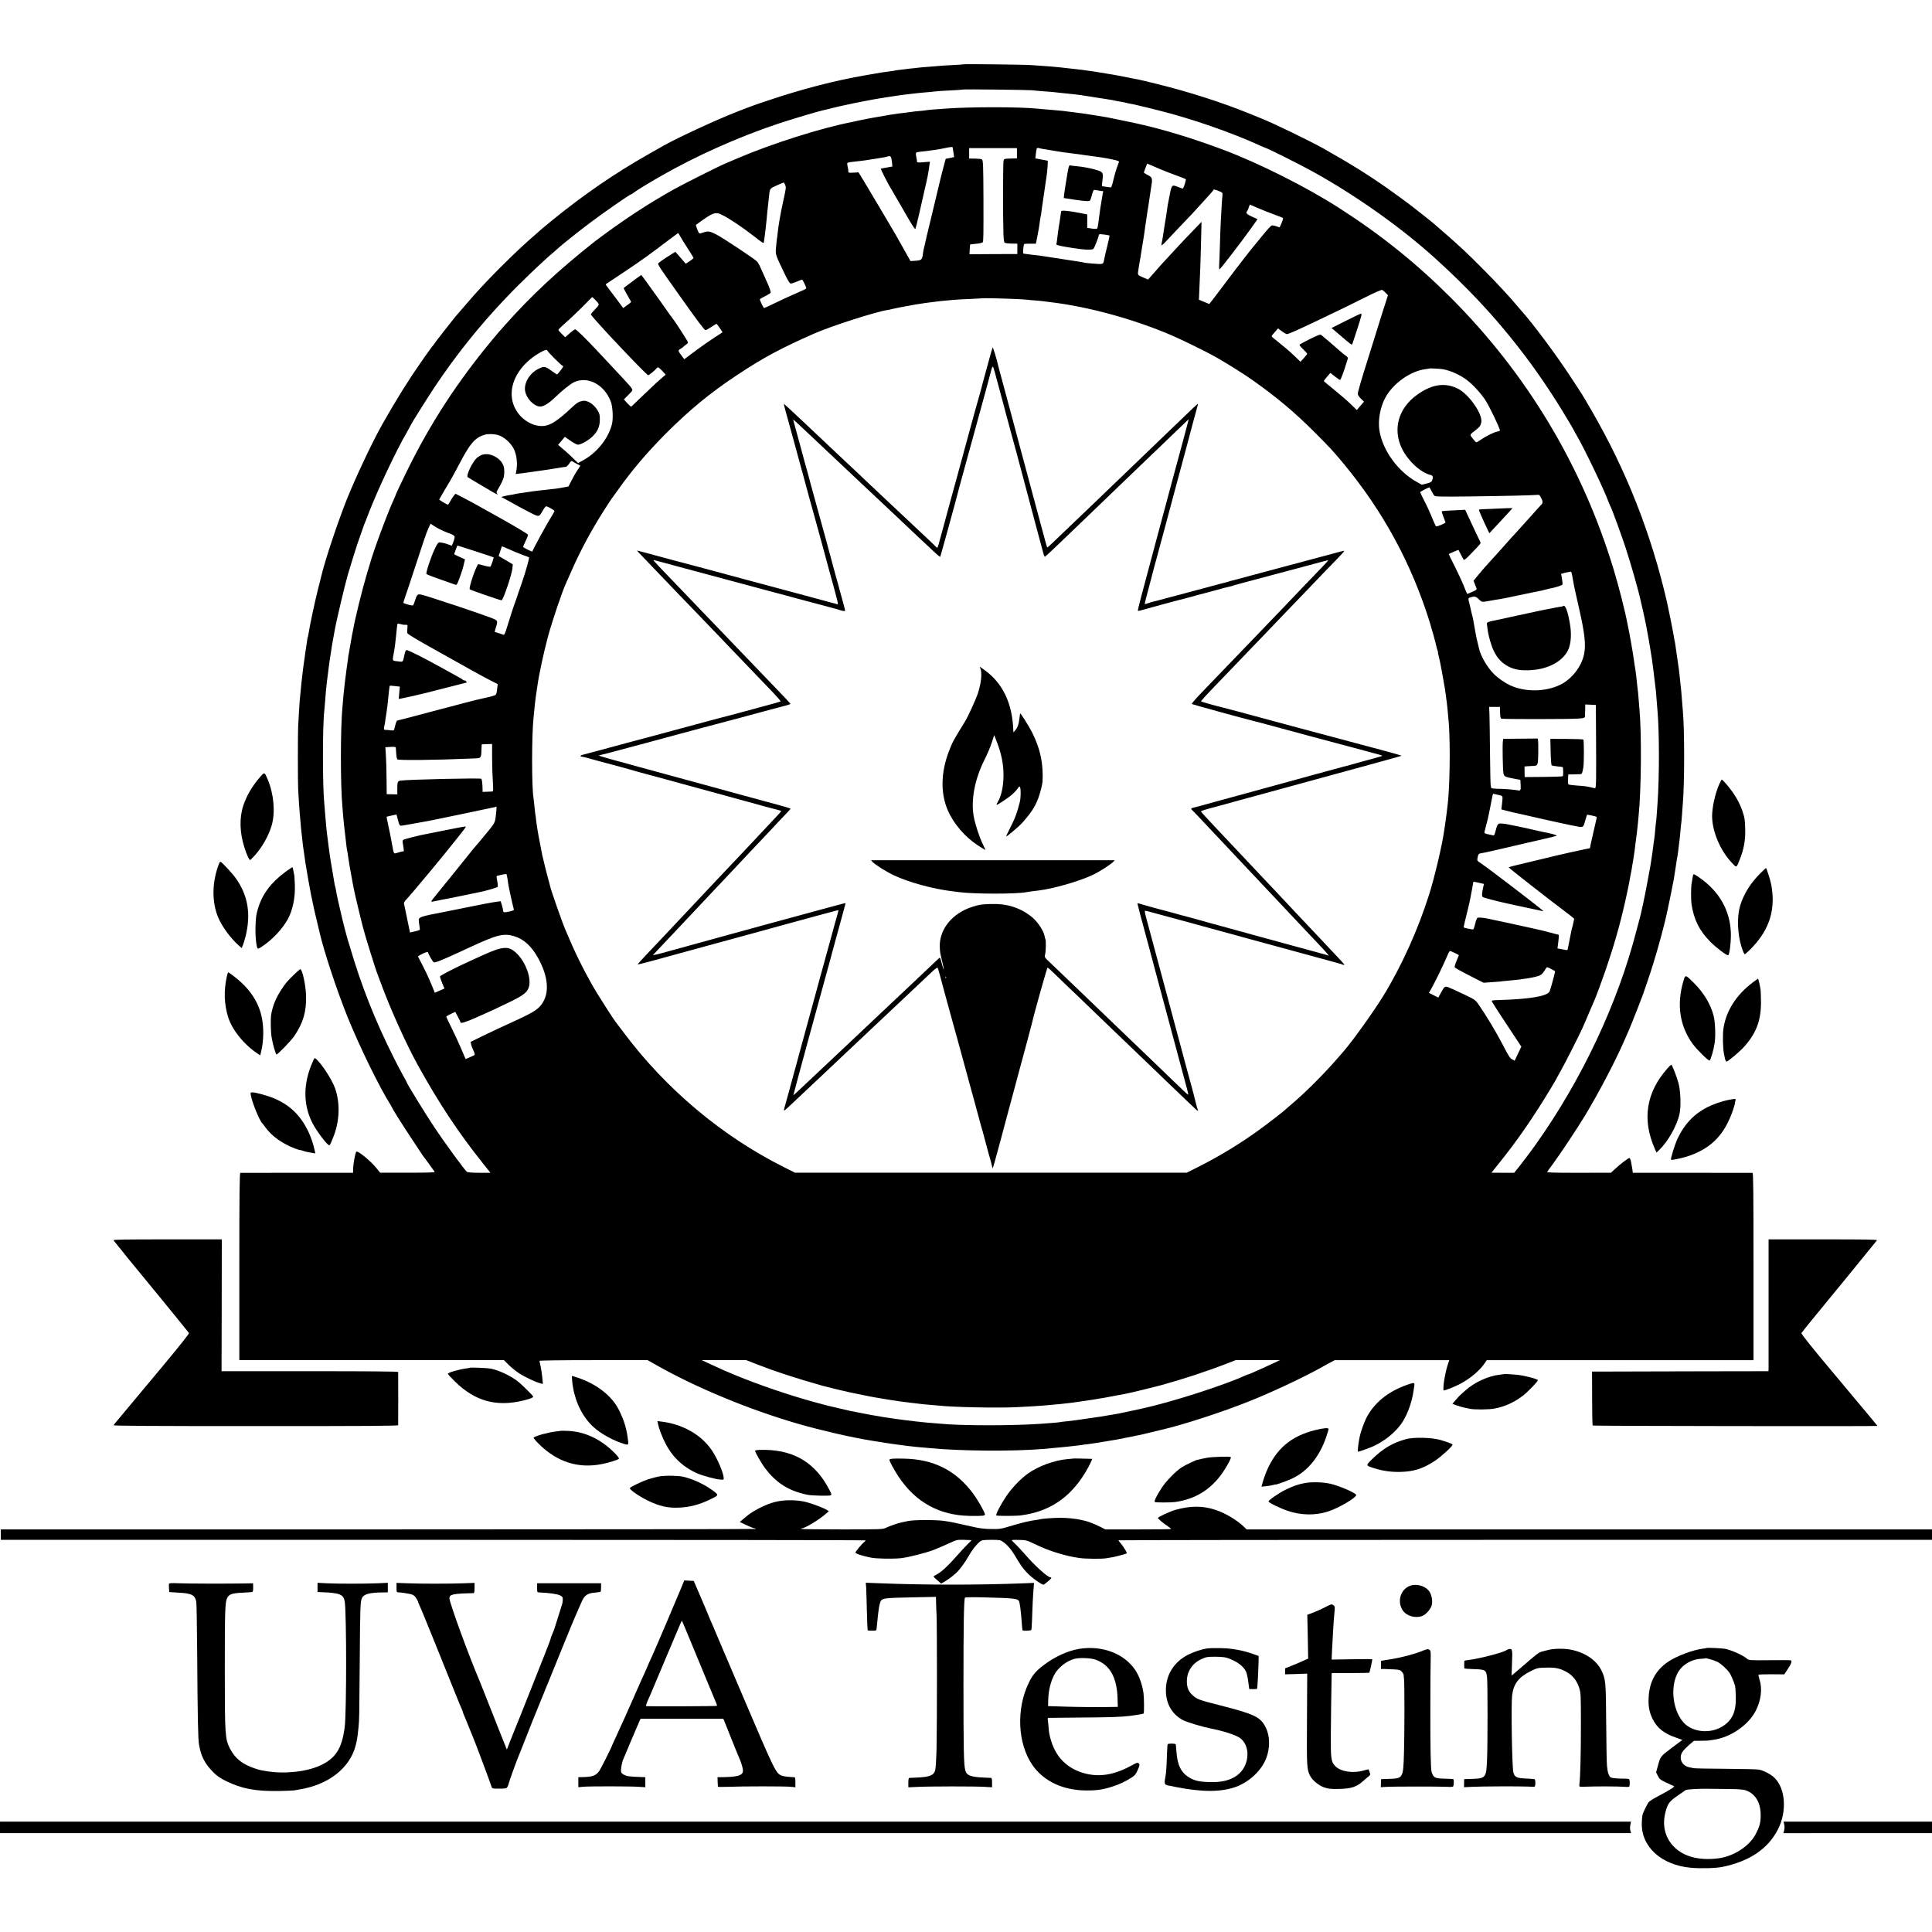
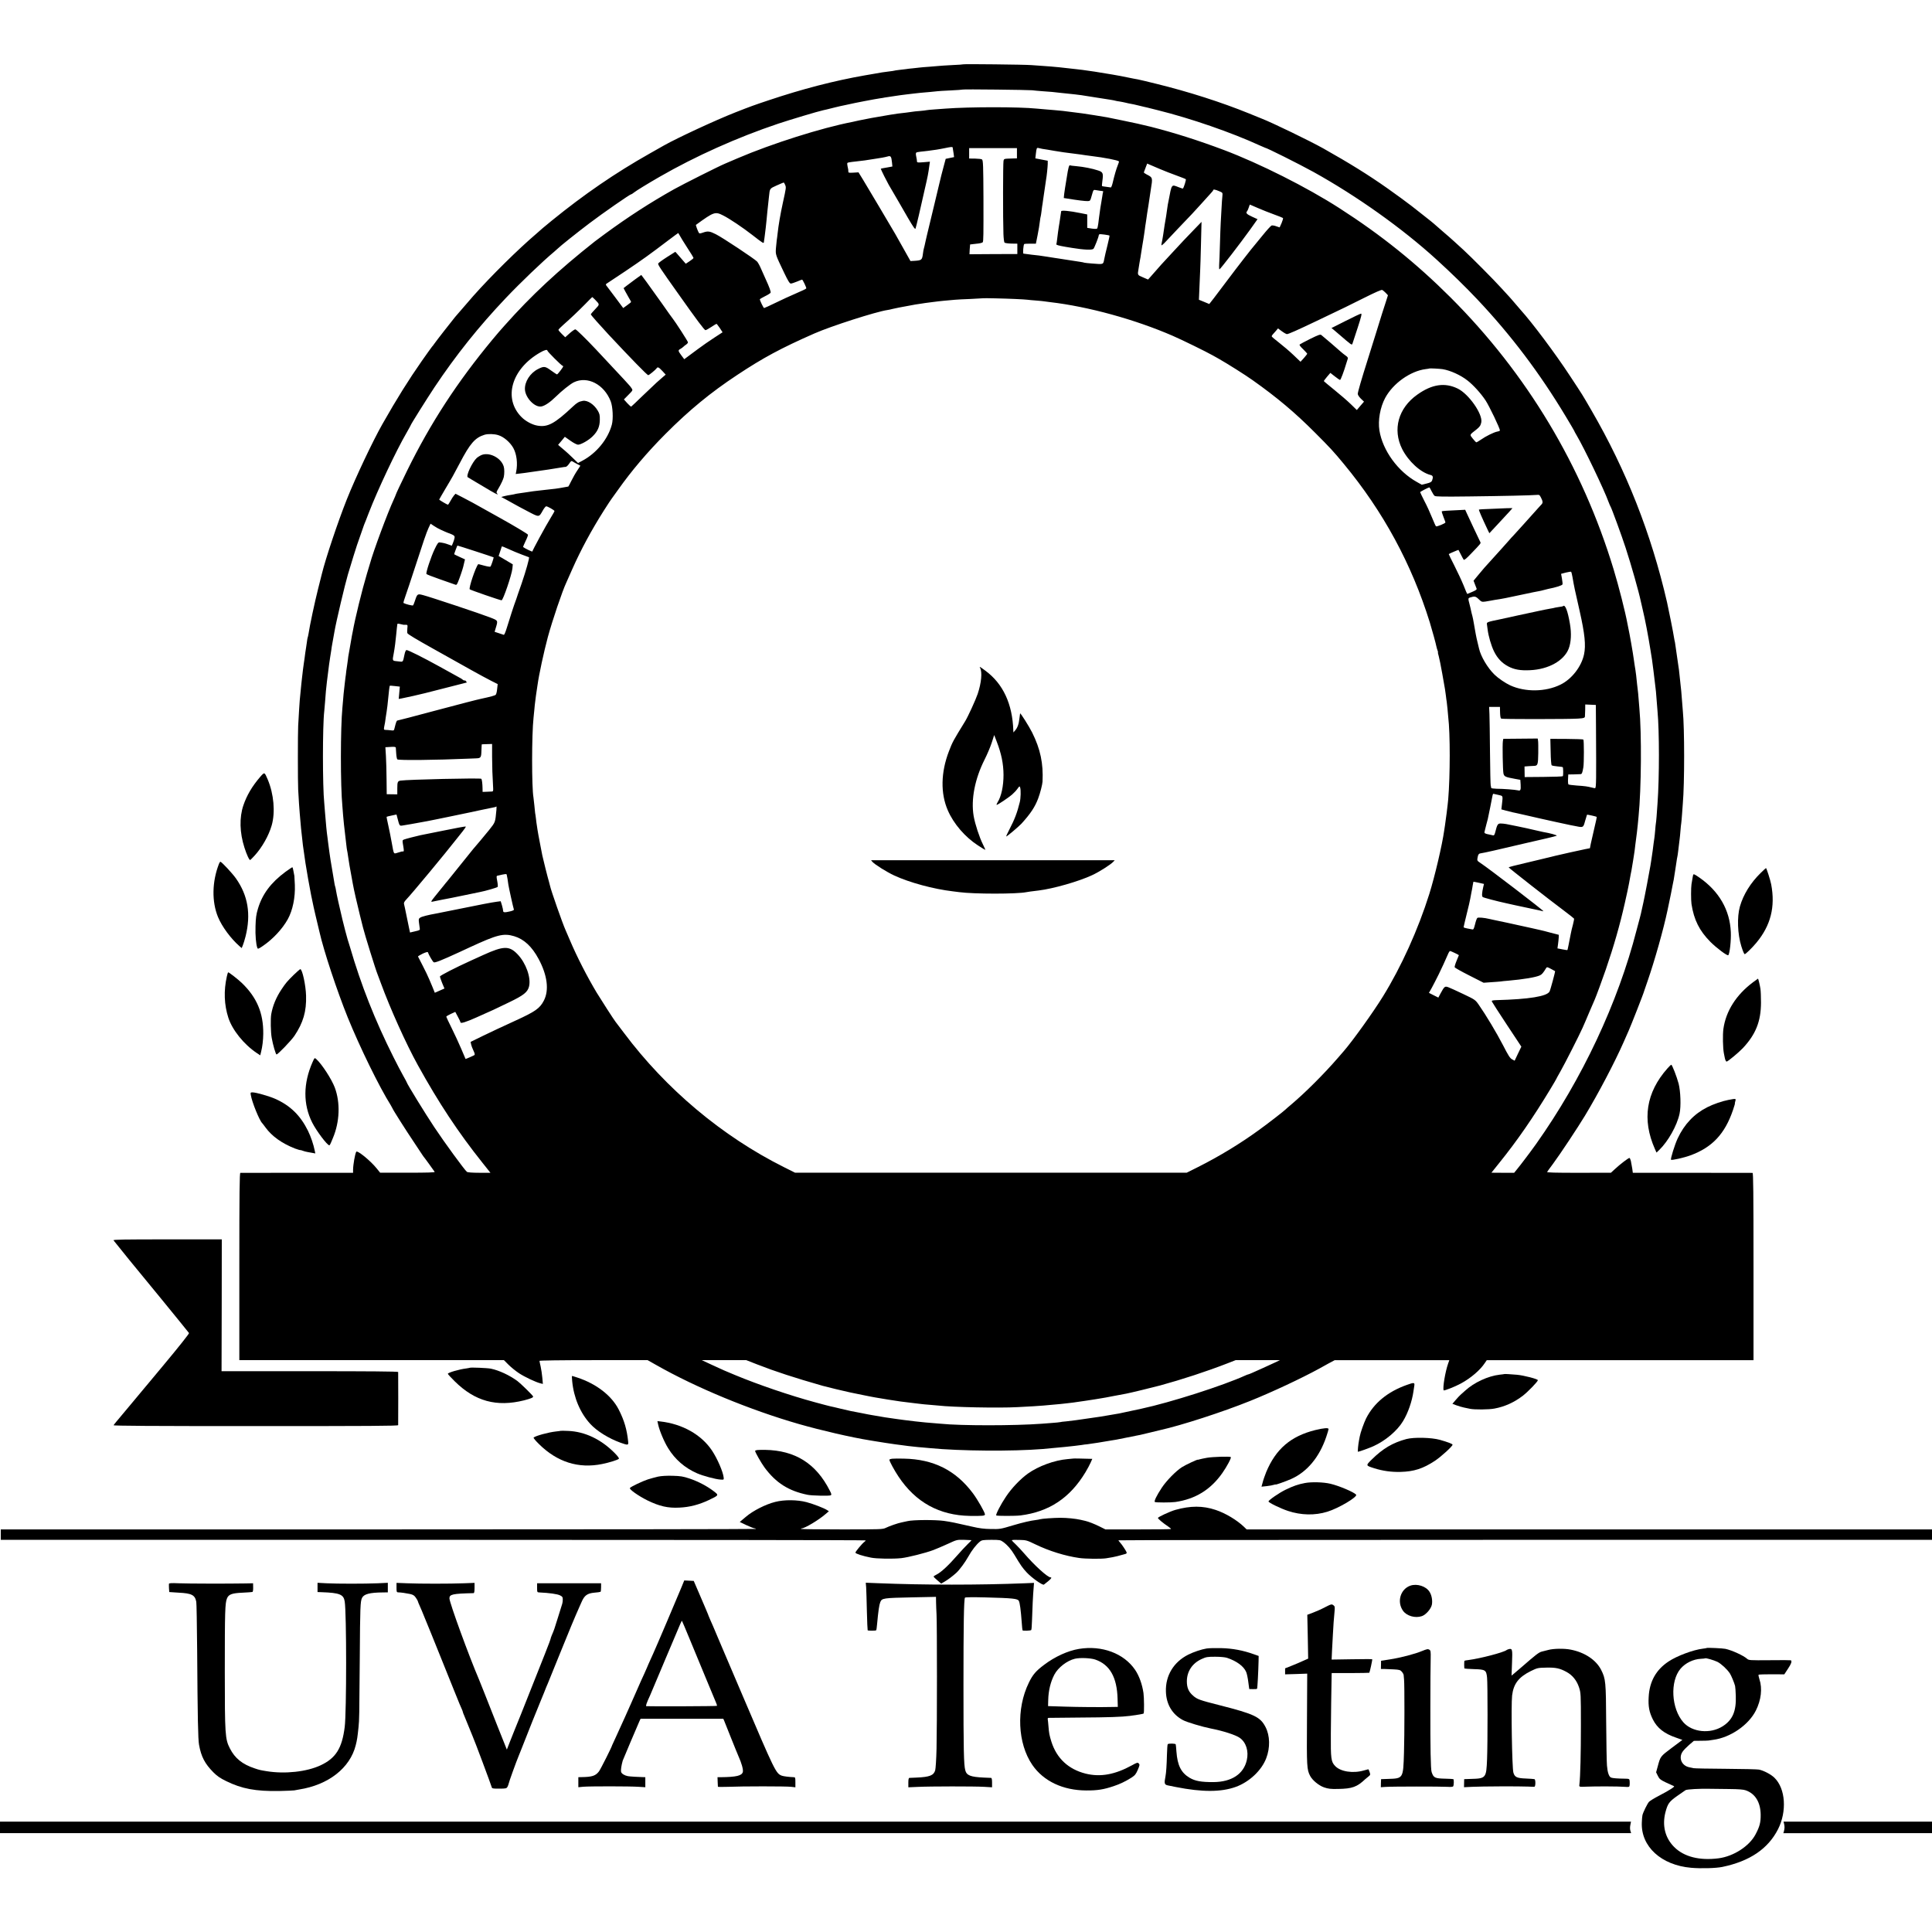
<svg xmlns="http://www.w3.org/2000/svg" version="1.0" width="2446pt" height="2446pt" viewBox="0 0 2446 2446" preserveAspectRatio="xMidYMid meet">
  <g transform="translate(0,2446) scale(0.1,-0.1)" fill="#000000" stroke="none">
    <path d="M12199 23646 c-2 -2 -67 -7 -144 -10 -77 -4 -154 -9 -170 -11 -17 -2 -70 -6 -120 -10 -49 -3 -103 -8 -120 -10 -16 -2 -57 -7 -90 -10 -33 -3 -71 -7 -85 -10 -14 -2 -52 -7 -85 -10 -32 -4 -62 -8 -65 -10 -3 -1 -30 -6 -60 -9 -62 -7 -113 -15 -205 -32 -11 -2 -58 -10 -105 -18 -393 -69 -790 -172 -1220 -316 -180 -60 -230 -78 -423 -154 -247 -97 -732 -322 -902 -418 -22 -12 -103 -58 -180 -102 -437 -247 -828 -515 -1240 -850 -60 -49 -112 -92 -115 -95 -3 -3 -36 -33 -75 -66 -233 -198 -580 -541 -802 -791 -54 -62 -169 -194 -231 -267 -45 -55 -239 -303 -262 -337 -13 -19 -27 -37 -31 -40 -3 -3 -60 -82 -126 -176 -173 -248 -315 -475 -502 -804 -121 -213 -340 -676 -450 -952 -115 -290 -268 -747 -317 -947 -2 -9 -23 -95 -48 -191 -40 -158 -106 -466 -120 -564 -4 -21 -8 -41 -10 -45 -2 -3 -7 -28 -10 -56 -3 -27 -8 -61 -11 -75 -3 -14 -7 -43 -10 -65 -4 -37 -11 -82 -20 -145 -5 -32 -12 -89 -20 -160 -3 -30 -7 -71 -10 -90 -4 -35 -11 -108 -20 -205 -4 -46 -11 -166 -20 -325 -5 -79 -5 -721 0 -805 6 -120 16 -261 20 -305 2 -25 7 -81 11 -125 3 -44 8 -87 9 -95 1 -8 6 -49 10 -90 4 -41 9 -82 10 -91 2 -9 6 -40 10 -70 19 -160 89 -556 127 -719 11 -47 21 -92 23 -100 2 -8 13 -55 25 -105 12 -49 23 -97 25 -105 54 -239 221 -743 357 -1080 154 -379 399 -880 545 -1112 12 -21 23 -40 23 -42 0 -9 175 -285 269 -424 53 -79 101 -151 106 -160 6 -9 12 -19 15 -22 7 -6 133 -180 143 -196 5 -8 -88 -11 -342 -11 l-348 0 -43 53 c-78 98 -248 236 -260 212 -16 -30 -39 -161 -40 -229 l0 -37 -707 0 c-390 -1 -714 -1 -720 -1 -10 -1 -13 -245 -13 -1186 l0 -1185 1675 0 1675 0 58 -58 c32 -32 91 -80 132 -107 71 -47 214 -115 274 -129 l29 -7 -7 78 c-4 43 -13 106 -21 141 -8 35 -15 67 -15 73 0 5 265 9 684 9 l685 0 108 -61 c506 -288 1192 -571 1808 -748 283 -81 664 -169 895 -206 19 -3 46 -8 60 -10 66 -11 220 -35 260 -40 25 -3 63 -8 85 -11 77 -11 90 -12 155 -19 36 -4 84 -9 106 -10 23 -2 68 -6 100 -9 377 -37 1044 -42 1424 -11 179 15 406 38 494 51 21 4 53 8 70 9 33 4 94 13 136 20 14 3 41 7 60 10 19 3 60 10 90 15 30 5 69 12 85 14 17 3 77 15 135 27 58 11 114 23 125 25 11 2 29 6 41 8 11 2 70 16 130 31 60 14 116 28 124 30 262 58 785 227 1135 368 277 111 654 288 875 409 25 14 79 44 121 67 l77 41 725 0 726 0 -15 -42 c-37 -105 -71 -310 -57 -340 4 -9 147 47 221 88 123 67 242 169 299 256 l26 38 1688 0 1689 0 0 1185 c0 941 -3 1185 -12 1186 -7 0 -351 0 -764 1 l-752 0 -7 52 c-5 28 -9 53 -10 56 0 3 -4 22 -8 43 -5 20 -13 37 -18 37 -14 0 -121 -82 -184 -141 l-50 -46 -408 -1 c-306 0 -405 3 -400 11 4 7 37 53 74 102 93 126 311 455 405 610 171 283 378 678 489 930 26 61 56 128 66 150 29 65 190 474 195 500 2 6 21 62 43 125 90 260 201 653 252 895 36 168 58 280 64 315 3 19 8 42 10 50 2 8 7 31 9 50 3 19 10 62 15 95 5 33 13 80 16 105 3 25 8 52 10 60 2 8 7 38 10 65 8 71 16 136 20 165 2 14 7 60 10 102 3 43 8 86 10 96 2 10 6 61 10 113 3 52 8 114 10 138 22 251 22 950 0 1171 -2 19 -6 75 -10 125 -3 49 -8 106 -10 125 -2 19 -9 82 -15 140 -6 58 -12 116 -14 130 -2 14 -7 48 -11 75 -10 74 -16 117 -21 145 -2 14 -6 45 -10 70 -3 25 -7 52 -9 60 -3 8 -7 33 -11 55 -8 57 -70 367 -89 450 -200 869 -516 1670 -957 2430 -126 217 -100 175 -275 441 -183 279 -476 670 -620 829 -10 12 -43 50 -73 85 -30 36 -64 74 -75 86 -11 12 -56 61 -100 109 -90 100 -377 389 -476 480 -36 33 -88 80 -115 105 -27 25 -96 86 -154 135 -58 50 -107 93 -110 96 -3 3 -63 52 -135 108 -71 56 -137 107 -145 114 -37 30 -214 159 -305 223 -244 172 -485 321 -810 504 -171 96 -650 328 -785 380 -25 10 -97 39 -160 65 -347 141 -766 275 -1170 374 -113 28 -218 53 -235 56 -34 6 -59 10 -130 25 -77 16 -93 19 -190 36 -164 28 -311 51 -380 59 -27 3 -66 7 -85 10 -138 17 -286 32 -410 40 -41 3 -111 8 -155 11 -86 7 -851 15 -856 10z m871 -329 c19 -3 78 -8 130 -12 52 -3 106 -8 120 -9 14 -2 59 -7 100 -11 41 -4 89 -9 105 -11 17 -2 55 -6 85 -9 30 -4 66 -8 80 -10 14 -2 99 -16 190 -30 188 -29 219 -34 240 -40 8 -3 33 -7 55 -10 22 -4 56 -10 75 -15 19 -5 51 -12 70 -15 19 -3 60 -12 91 -20 30 -8 64 -16 75 -18 21 -4 28 -6 179 -44 411 -102 928 -281 1283 -444 35 -16 65 -29 67 -29 19 0 431 -206 614 -307 546 -303 1120 -710 1557 -1108 187 -170 368 -347 519 -507 428 -454 788 -931 1118 -1480 59 -98 107 -180 107 -182 0 -3 13 -28 30 -56 97 -164 351 -694 405 -845 10 -27 22 -54 26 -60 12 -18 141 -368 190 -520 72 -220 167 -556 194 -685 2 -8 12 -53 23 -100 30 -124 68 -323 97 -505 9 -55 18 -111 20 -125 5 -29 31 -240 40 -320 4 -30 8 -68 10 -85 2 -16 6 -73 10 -125 4 -52 9 -108 10 -125 23 -249 24 -834 0 -1165 -9 -138 -17 -236 -21 -254 -2 -10 -6 -51 -9 -90 -3 -39 -8 -82 -10 -96 -3 -14 -7 -45 -10 -70 -7 -64 -15 -115 -26 -190 -6 -36 -12 -76 -14 -90 -6 -43 -78 -420 -89 -465 -16 -70 -28 -123 -32 -145 -3 -14 -9 -38 -14 -55 -5 -16 -23 -84 -40 -150 -236 -921 -689 -1885 -1272 -2708 -40 -56 -75 -104 -78 -107 -3 -3 -32 -41 -64 -85 -33 -44 -77 -101 -98 -126 l-38 -47 -144 0 -144 1 97 121 c228 282 434 581 650 939 39 65 71 119 71 121 0 2 25 48 56 102 59 104 233 447 279 549 15 33 54 123 86 200 33 77 64 149 69 160 16 35 101 266 140 380 104 303 178 563 241 842 35 156 37 168 44 203 3 14 7 36 10 50 3 14 7 39 10 55 3 17 8 41 10 55 8 36 12 59 20 110 4 25 9 52 10 60 1 8 6 40 11 70 4 30 8 57 9 60 1 3 5 37 9 75 5 39 10 77 11 85 4 24 14 111 20 170 3 30 8 78 10 105 35 349 40 1050 10 1370 -2 22 -6 77 -10 123 -3 45 -8 93 -10 105 -2 12 -6 47 -9 77 -8 82 -16 152 -21 179 -5 26 -14 90 -20 131 -10 78 -55 334 -70 400 -3 14 -7 36 -10 50 -28 153 -112 482 -176 692 -397 1309 -1099 2478 -2065 3443 -435 434 -879 791 -1409 1131 -407 262 -1007 564 -1460 735 -328 123 -620 216 -925 294 -15 3 -140 33 -170 40 -21 5 -360 76 -385 80 -34 7 -278 45 -315 50 -125 16 -210 27 -245 31 -90 9 -144 13 -215 19 -41 3 -93 8 -115 10 -226 23 -848 23 -1155 0 -25 -1 -85 -6 -135 -10 -49 -3 -97 -8 -105 -10 -8 -2 -46 -7 -85 -10 -38 -3 -81 -7 -95 -10 -14 -2 -50 -7 -80 -11 -94 -10 -116 -13 -207 -28 -160 -26 -327 -57 -389 -71 -34 -8 -73 -16 -85 -19 -385 -74 -1017 -274 -1449 -459 -69 -29 -140 -60 -159 -68 -78 -32 -535 -262 -646 -324 -305 -171 -583 -351 -880 -569 -60 -45 -117 -86 -125 -93 -464 -367 -803 -683 -1140 -1062 -36 -41 -69 -79 -75 -85 -5 -6 -42 -49 -81 -96 -446 -538 -782 -1054 -1078 -1655 -74 -150 -146 -303 -146 -310 0 -3 -11 -28 -24 -57 -79 -170 -260 -658 -302 -813 -2 -5 -19 -64 -39 -130 -62 -207 -150 -566 -179 -730 -3 -16 -8 -41 -11 -55 -5 -25 -11 -61 -19 -110 -4 -24 -14 -83 -22 -125 -3 -11 -7 -42 -10 -70 -3 -27 -7 -57 -9 -65 -2 -8 -7 -42 -11 -75 -3 -33 -8 -69 -10 -80 -2 -11 -6 -45 -9 -75 -3 -30 -7 -71 -10 -90 -3 -19 -7 -66 -10 -105 -3 -38 -8 -90 -10 -115 -25 -256 -26 -983 0 -1250 2 -25 6 -76 9 -115 7 -80 13 -139 26 -245 5 -41 12 -100 15 -130 3 -30 8 -62 10 -70 2 -8 7 -35 10 -60 10 -73 21 -139 62 -360 12 -70 56 -261 88 -390 20 -80 38 -152 40 -160 20 -84 163 -544 185 -595 5 -11 24 -63 43 -115 117 -319 319 -768 467 -1035 263 -476 512 -853 818 -1236 l101 -127 -142 0 c-89 0 -147 5 -156 12 -29 23 -288 377 -413 566 -111 166 -348 552 -348 566 0 3 -20 40 -45 84 -25 43 -80 150 -124 237 -234 466 -410 912 -550 1393 -12 41 -26 86 -31 100 -7 21 -51 189 -66 253 -2 9 -6 25 -8 35 -23 93 -66 286 -71 322 -4 24 -8 47 -10 51 -2 3 -6 19 -9 35 -10 56 -47 279 -51 304 -7 44 -24 163 -30 215 -3 28 -8 64 -10 80 -8 51 -20 175 -30 305 -3 47 -8 103 -10 125 -22 207 -22 976 0 1160 2 17 6 68 10 115 4 47 9 110 11 140 4 47 16 153 40 335 3 22 9 65 14 95 5 30 12 73 15 95 3 23 7 52 10 65 5 25 22 121 29 162 19 116 135 606 170 723 53 177 100 328 116 375 58 169 82 237 89 255 5 11 33 81 61 155 111 287 344 782 479 1014 28 49 51 91 51 93 0 9 202 331 300 479 271 406 561 770 905 1132 180 190 467 465 609 583 16 13 36 31 45 40 34 34 247 204 403 322 166 126 513 367 528 367 5 0 21 10 37 23 27 22 167 108 323 198 457 263 984 499 1502 673 147 49 510 158 569 170 31 7 48 10 149 36 47 11 94 23 105 24 11 2 43 9 70 15 66 16 338 68 395 76 25 3 52 8 60 10 8 2 35 6 60 9 25 3 54 8 66 10 12 2 45 7 75 11 30 3 65 8 79 10 14 2 52 6 85 10 33 3 74 8 90 10 17 2 68 6 115 10 47 4 92 9 100 10 9 2 83 6 165 10 83 4 152 9 154 11 6 6 836 -4 881 -9z m-1009 -724 c0 -5 2 -16 4 -25 2 -9 6 -35 9 -57 l5 -40 -53 -11 -53 -11 -26 -97 c-15 -53 -43 -164 -62 -247 -20 -82 -45 -186 -55 -230 -30 -123 -91 -378 -95 -395 -2 -8 -9 -37 -15 -65 -6 -27 -13 -58 -15 -68 -2 -10 -6 -26 -9 -35 -3 -9 -8 -37 -11 -62 -11 -84 -15 -87 -119 -93 l-39 -2 -87 155 c-48 85 -96 171 -107 190 -66 113 -355 600 -405 682 l-59 96 -65 -4 c-59 -3 -64 -2 -64 16 0 11 0 21 -1 23 0 1 -4 21 -9 44 -7 42 -7 43 24 48 17 3 51 8 76 10 74 7 159 19 247 34 32 5 74 12 93 15 19 3 50 10 68 15 39 12 47 1 55 -76 l5 -51 -71 -13 c-40 -7 -74 -13 -76 -15 -1 -1 18 -43 43 -93 50 -99 62 -120 131 -236 26 -44 55 -93 64 -110 9 -16 56 -99 106 -184 69 -118 91 -149 96 -135 7 17 73 298 83 349 2 11 18 79 34 150 37 159 45 200 58 299 l7 49 -82 -7 c-73 -6 -81 -4 -82 11 0 10 -2 25 -4 33 -15 73 -14 79 13 84 15 3 54 8 87 11 33 4 72 8 86 11 15 2 44 6 65 9 22 3 68 12 104 19 79 17 100 18 101 9z m814 -73 l0 -65 -43 -1 c-127 -4 -119 -2 -127 -31 -7 -28 -8 -738 -1 -926 2 -54 8 -103 14 -109 5 -5 44 -11 86 -12 l76 -1 0 -66 0 -65 -303 -1 -303 -2 3 61 c2 34 4 62 5 63 2 1 37 5 77 9 42 3 78 12 83 19 9 15 10 84 9 562 -2 411 -4 472 -18 486 -6 6 -44 10 -86 11 l-77 1 0 66 0 66 302 0 303 0 0 -65z m323 55 c17 -3 47 -7 65 -10 17 -3 57 -10 87 -15 72 -13 124 -20 330 -46 19 -2 46 -6 60 -9 14 -2 48 -7 75 -10 166 -20 336 -53 351 -68 3 -2 -4 -24 -14 -48 -19 -47 -42 -125 -65 -224 -8 -33 -18 -59 -24 -58 -5 1 -31 4 -58 8 -27 3 -51 7 -53 10 -2 2 0 32 5 67 13 95 7 110 -55 130 -71 24 -182 46 -272 54 -41 3 -78 8 -83 11 -12 7 -23 -34 -41 -152 -10 -60 -20 -121 -22 -135 -3 -14 -7 -48 -11 -76 l-5 -51 38 -6 c148 -24 231 -34 267 -33 29 1 31 4 50 73 19 68 21 72 46 67 46 -8 76 -12 89 -13 7 -1 11 -4 9 -8 -3 -5 -8 -30 -11 -56 -4 -26 -11 -70 -16 -97 -5 -27 -12 -71 -15 -97 -4 -26 -8 -59 -10 -73 -2 -14 -7 -50 -10 -80 -4 -30 -10 -59 -15 -64 -5 -5 -33 -5 -67 0 l-58 9 0 85 0 85 -85 17 c-142 29 -244 38 -245 23 -1 -12 -18 -128 -20 -135 -1 -6 -18 -109 -20 -130 -1 -8 -5 -44 -10 -80 -4 -36 -9 -68 -11 -72 -5 -8 28 -18 116 -33 14 -2 52 -8 85 -14 146 -24 251 -29 269 -11 11 11 66 150 66 167 0 6 4 14 9 17 8 5 120 -10 128 -17 2 -2 -10 -58 -26 -123 -17 -65 -35 -145 -41 -176 -13 -69 -6 -66 -158 -54 -43 3 -86 8 -93 10 -8 3 -32 8 -54 11 -55 8 -165 25 -195 30 -14 3 -45 8 -70 11 -25 3 -52 7 -60 9 -8 2 -51 8 -95 15 -44 6 -89 13 -101 15 -11 2 -52 6 -90 10 -38 4 -76 9 -84 11 -8 1 -19 3 -23 3 -9 1 0 112 10 121 2 3 37 5 76 5 l72 0 22 110 c12 61 25 137 28 170 4 33 9 63 11 66 1 3 6 28 9 56 3 27 7 59 9 70 3 11 7 44 11 73 4 29 8 60 10 69 4 22 13 87 20 136 3 23 7 50 9 62 8 41 20 158 21 198 l0 40 -79 15 -78 15 7 60 c8 70 11 77 33 71 10 -3 32 -8 50 -11z m1487 -255 c55 -24 150 -60 210 -82 61 -22 114 -43 118 -47 6 -6 -25 -107 -37 -118 -1 -2 -26 6 -54 17 -93 36 -86 46 -128 -175 -2 -11 -6 -31 -9 -45 -2 -14 -7 -47 -11 -75 -3 -27 -8 -59 -10 -70 -7 -34 -33 -197 -38 -240 -3 -22 -8 -51 -11 -65 -15 -73 -15 -73 3 -58 9 7 19 16 22 19 3 4 77 82 165 175 88 92 171 179 185 194 14 14 63 68 110 120 47 52 102 113 122 135 21 22 38 43 38 48 0 12 26 8 74 -13 46 -19 46 -19 42 -62 -3 -24 -8 -95 -11 -158 -3 -63 -8 -144 -10 -180 -2 -36 -7 -159 -10 -275 -3 -115 -8 -234 -10 -262 -2 -29 0 -53 4 -53 10 0 267 334 389 504 l93 131 -70 32 c-68 31 -82 47 -62 69 5 5 14 26 21 47 6 20 13 37 14 37 2 0 48 -20 102 -44 55 -24 146 -60 204 -81 58 -21 108 -41 113 -45 4 -4 -4 -32 -17 -63 l-25 -56 -42 14 c-23 9 -50 13 -60 10 -9 -3 -62 -61 -116 -128 -54 -67 -101 -124 -104 -127 -14 -13 -217 -274 -329 -424 -69 -92 -151 -201 -182 -241 l-58 -74 -65 27 -66 27 7 165 c3 91 8 185 9 210 2 25 6 172 10 328 l7 283 -90 -93 c-108 -112 -160 -166 -272 -288 -47 -51 -96 -105 -110 -119 -14 -14 -57 -62 -95 -106 -39 -44 -79 -90 -90 -102 l-20 -22 -65 28 c-70 29 -69 29 -56 104 3 20 9 54 12 75 3 20 7 44 9 52 2 8 7 35 10 60 3 25 10 68 15 95 5 28 12 68 15 90 3 22 7 51 10 65 2 14 7 45 10 70 3 25 7 56 10 70 2 14 6 41 9 60 5 40 13 91 26 170 5 30 12 75 15 100 3 25 10 70 15 100 25 152 25 152 -52 191 -21 11 -38 23 -36 27 2 4 12 31 22 59 l20 52 30 -13 c17 -7 76 -32 131 -56z m-4745 -200 c14 -34 14 -33 -28 -225 -32 -146 -56 -287 -67 -390 -4 -33 -8 -71 -11 -85 -2 -14 -6 -59 -10 -100 -6 -85 -8 -80 103 -312 50 -105 71 -138 85 -138 10 0 45 11 78 25 33 14 62 25 65 25 8 0 56 -101 53 -111 -2 -6 -60 -34 -129 -63 -69 -30 -187 -83 -261 -120 -74 -36 -139 -66 -144 -66 -8 0 -54 95 -54 111 0 3 30 21 66 39 36 17 68 38 70 44 5 14 -15 70 -64 176 -16 36 -42 94 -58 130 -15 36 -37 75 -48 88 -30 33 -438 304 -522 346 -79 40 -102 43 -165 21 -34 -12 -44 -13 -51 -3 -13 21 -41 98 -37 101 228 166 243 171 345 119 80 -40 251 -155 370 -248 132 -103 144 -110 145 -90 1 9 2 19 3 24 1 4 6 36 10 72 4 36 9 76 11 90 2 14 6 57 10 95 3 39 8 86 10 105 4 36 12 106 21 195 10 100 8 97 97 137 45 20 85 37 88 37 4 1 12 -12 19 -29z m-1334 -642 c9 -18 52 -87 95 -154 44 -66 79 -125 79 -130 0 -5 -22 -23 -49 -41 l-49 -32 -45 52 c-25 29 -54 63 -66 76 l-21 23 -106 -67 c-58 -37 -108 -74 -111 -81 -5 -15 22 -57 251 -379 246 -348 334 -465 348 -465 7 0 40 18 73 40 33 22 63 40 66 40 3 0 22 -24 42 -53 l35 -54 -106 -69 c-59 -38 -152 -103 -207 -144 -55 -41 -116 -87 -136 -101 l-36 -27 -37 49 c-42 57 -43 64 -14 80 13 7 29 19 37 26 7 8 24 21 37 30 13 8 24 22 24 29 0 12 -163 264 -192 299 -5 5 -68 93 -139 195 -72 101 -160 224 -195 272 l-65 87 -82 -59 c-45 -33 -95 -71 -112 -84 l-30 -24 20 -39 c11 -21 32 -59 47 -84 16 -25 28 -49 28 -52 0 -3 -22 -21 -50 -41 l-50 -36 -102 137 c-57 75 -107 143 -113 150 -7 10 -5 17 8 24 10 6 116 76 235 156 217 146 314 216 544 391 67 50 123 92 125 92 1 0 10 -15 19 -32z m8938 -726 l28 -30 -25 -79 c-14 -43 -37 -114 -51 -158 -14 -44 -48 -155 -76 -245 -28 -91 -73 -235 -100 -320 -84 -265 -130 -424 -130 -447 0 -13 17 -38 39 -60 l40 -38 -46 -53 -45 -53 -77 75 c-42 41 -136 122 -208 180 -73 59 -133 109 -133 112 0 3 19 27 41 54 l42 49 56 -44 c32 -25 61 -45 67 -45 8 0 48 105 79 210 7 25 16 52 19 60 4 10 -5 23 -26 37 -18 13 -47 35 -63 50 -31 29 -218 189 -246 211 -14 11 -36 3 -140 -48 -68 -34 -128 -66 -134 -71 -7 -7 8 -27 43 -60 28 -28 52 -54 52 -57 0 -4 -19 -29 -42 -55 l-43 -47 -90 86 c-49 47 -132 117 -182 156 -51 39 -93 75 -93 80 0 5 6 15 13 23 7 7 25 27 40 45 l27 32 49 -36 c27 -20 56 -36 64 -36 19 0 128 48 377 167 345 164 408 195 605 294 136 68 215 103 225 98 8 -4 28 -21 44 -37z m-10011 -85 c62 -65 62 -58 2 -122 -30 -31 -55 -61 -55 -65 0 -8 118 -141 226 -257 287 -307 488 -513 501 -513 11 0 94 69 106 87 13 21 27 15 72 -33 l43 -47 -42 -36 c-22 -20 -56 -50 -75 -66 -19 -17 -97 -91 -174 -165 -76 -74 -142 -136 -146 -138 -4 -1 -27 19 -50 44 l-42 47 57 58 c56 56 57 58 41 82 -8 13 -22 31 -29 38 -7 8 -37 41 -67 74 -48 52 -193 208 -354 379 -130 138 -251 256 -262 256 -13 0 -47 -25 -98 -72 l-31 -28 -43 42 c-24 23 -43 46 -43 52 0 5 26 32 58 60 104 92 186 170 277 262 49 51 91 92 93 93 1 0 17 -14 35 -32z m5314 8 c76 -3 149 -8 163 -10 14 -2 63 -7 109 -10 47 -4 92 -8 100 -10 9 -1 43 -6 76 -10 482 -56 1074 -219 1551 -426 114 -49 428 -203 507 -248 20 -11 54 -30 75 -42 111 -63 332 -202 432 -273 309 -219 534 -408 790 -665 191 -191 235 -239 363 -394 500 -604 859 -1267 1089 -2007 30 -99 77 -269 84 -307 2 -12 9 -34 14 -48 5 -14 8 -25 5 -25 -2 0 2 -21 10 -47 8 -27 27 -124 44 -218 39 -218 39 -220 47 -285 3 -30 8 -63 10 -74 2 -10 6 -51 10 -90 3 -39 7 -84 9 -101 26 -215 25 -742 0 -1045 -5 -62 -34 -292 -41 -330 -2 -14 -7 -43 -10 -65 -24 -176 -119 -583 -189 -805 -141 -448 -353 -918 -586 -1295 -124 -201 -381 -559 -494 -690 -15 -16 -50 -57 -78 -90 -176 -203 -408 -435 -591 -590 -33 -27 -64 -55 -70 -61 -29 -28 -226 -180 -338 -261 -238 -173 -502 -333 -768 -467 l-146 -73 -2479 0 -2479 0 -140 70 c-782 391 -1493 987 -2027 1701 -55 72 -102 136 -107 141 -22 28 -186 283 -239 370 -120 201 -248 450 -337 660 -26 61 -51 119 -56 130 -38 84 -185 504 -196 559 -2 10 -8 33 -13 50 -12 37 -78 300 -85 336 -2 14 -16 84 -30 155 -14 72 -28 148 -31 170 -3 23 -7 50 -9 60 -2 11 -7 45 -10 76 -4 31 -8 66 -11 76 -2 11 -6 56 -10 99 -4 43 -9 87 -11 97 -23 128 -23 796 1 1012 2 17 6 62 10 100 3 39 8 81 10 95 2 14 7 50 10 80 4 30 9 64 11 75 2 10 6 37 9 60 19 138 80 419 131 610 56 206 184 585 234 690 5 11 39 87 75 169 110 248 244 496 402 745 48 75 91 141 96 146 4 6 40 55 79 110 172 243 370 477 603 711 301 302 571 524 910 748 326 216 552 338 975 524 211 93 781 276 925 297 11 1 43 8 70 15 28 6 61 14 75 16 31 6 189 35 210 39 8 2 35 6 60 9 25 3 54 8 65 10 11 2 49 7 85 11 36 4 72 9 80 10 13 2 83 9 210 20 19 2 107 7 195 10 88 4 161 8 162 9 4 3 275 -3 400 -9z m-5917 -654 c0 -12 180 -191 191 -191 5 0 9 -4 9 -9 0 -11 -69 -101 -78 -101 -4 0 -38 22 -75 49 -75 55 -90 57 -165 19 -101 -51 -172 -162 -166 -261 7 -106 126 -228 208 -213 44 8 111 53 183 124 75 74 183 160 228 182 172 83 383 -25 467 -241 26 -68 34 -221 14 -296 -49 -183 -195 -362 -375 -457 l-53 -28 -67 65 c-36 35 -79 75 -95 88 -15 13 -42 36 -59 50 l-31 27 43 51 42 51 71 -50 c39 -28 82 -50 96 -50 37 0 137 57 186 107 64 63 89 123 90 208 1 59 -3 77 -26 116 -47 80 -130 134 -189 124 -49 -9 -73 -22 -124 -70 -235 -221 -322 -267 -454 -243 -67 12 -147 56 -199 108 -235 237 -126 611 238 818 55 32 90 40 90 23z m11335 -235 c97 -16 228 -75 315 -144 72 -56 167 -160 227 -250 46 -69 183 -355 183 -382 0 -4 -15 -11 -34 -14 -42 -8 -146 -59 -208 -103 -26 -18 -52 -33 -57 -33 -4 0 -25 21 -45 47 -41 52 -44 45 42 112 46 36 58 54 66 95 19 104 -159 358 -298 426 -163 80 -327 56 -512 -76 -241 -170 -316 -441 -192 -689 80 -157 234 -298 361 -329 29 -7 34 -26 18 -69 -7 -19 -22 -27 -70 -39 l-61 -15 -62 35 c-240 133 -433 399 -474 652 -20 128 9 292 73 412 100 185 319 340 513 365 25 3 46 6 48 8 4 3 130 -3 167 -9z m-11957 -835 c70 -21 150 -90 191 -163 43 -79 57 -196 36 -301 l-6 -28 53 6 c55 6 72 9 148 20 25 4 56 8 70 10 14 2 45 6 70 10 25 4 56 8 70 10 30 4 160 25 187 30 10 2 26 4 35 4 10 1 29 19 44 41 24 36 28 38 48 25 11 -7 37 -22 57 -32 l37 -19 -39 -60 c-22 -32 -56 -92 -75 -131 -20 -40 -37 -73 -39 -73 -1 0 -24 -4 -51 -9 -83 -16 -124 -21 -269 -36 -72 -7 -173 -20 -235 -31 -14 -2 -45 -7 -70 -10 -25 -3 -47 -8 -50 -9 -3 -2 -26 -6 -50 -10 -25 -3 -63 -11 -84 -16 l-40 -11 60 -32 c32 -18 77 -43 99 -55 22 -13 100 -55 173 -93 150 -79 144 -80 194 9 16 29 36 53 43 53 18 0 105 -50 105 -60 0 -5 -23 -45 -50 -89 -60 -97 -230 -410 -230 -423 0 -7 -98 40 -118 57 -1 1 13 35 32 75 20 40 33 77 30 81 -6 11 -185 118 -349 209 -66 37 -140 78 -165 92 -149 84 -245 137 -319 174 l-84 43 -19 -21 c-11 -13 -31 -44 -45 -70 -14 -26 -29 -48 -32 -48 -9 0 -111 60 -111 65 0 2 34 61 76 132 92 154 103 174 184 328 132 253 195 324 315 361 44 13 122 11 173 -5z m11816 -709 c13 -27 31 -54 39 -60 11 -10 115 -11 443 -7 428 5 775 13 847 19 35 4 39 1 57 -35 23 -44 25 -65 8 -83 -7 -7 -26 -28 -43 -47 -75 -85 -310 -345 -319 -354 -6 -5 -29 -30 -50 -55 -22 -25 -62 -70 -90 -101 -47 -51 -168 -185 -224 -248 -13 -14 -49 -57 -80 -95 l-56 -68 16 -42 c8 -22 18 -48 22 -57 5 -12 -7 -22 -54 -42 -34 -15 -63 -27 -64 -27 -2 0 -23 48 -46 108 -24 59 -77 172 -117 251 -41 79 -72 145 -71 146 8 7 121 55 123 53 1 -2 15 -28 30 -58 15 -30 31 -60 36 -66 7 -8 35 15 92 75 129 134 127 132 118 150 -5 9 -40 84 -79 166 -38 83 -79 170 -91 195 l-21 46 -58 -3 c-163 -7 -234 -12 -238 -16 -3 -3 6 -34 20 -69 14 -36 26 -68 26 -72 0 -12 -112 -58 -120 -49 -5 4 -27 55 -51 113 -23 58 -66 152 -96 208 -29 57 -53 107 -53 111 0 6 104 60 117 61 2 0 14 -22 27 -48z m-12539 -491 c27 -13 61 -27 75 -33 93 -34 101 -41 94 -72 -3 -16 -12 -44 -20 -62 l-14 -33 -42 15 c-42 16 -74 23 -113 27 -16 2 -29 -16 -61 -83 -46 -94 -115 -302 -105 -317 3 -6 80 -35 171 -67 91 -31 175 -61 188 -66 21 -9 25 -6 41 33 19 44 58 159 66 193 2 10 8 35 13 55 l9 37 -68 31 c-38 17 -69 33 -69 34 0 8 38 108 41 110 4 1 451 -144 458 -149 4 -4 -30 -107 -39 -117 -4 -5 -41 1 -81 12 -40 11 -74 20 -75 18 -33 -38 -122 -303 -107 -318 9 -9 384 -139 403 -139 19 0 129 322 137 402 l5 53 -89 53 -90 53 19 57 c10 31 19 60 21 64 1 3 39 -11 83 -32 45 -21 121 -53 170 -71 49 -18 90 -33 91 -34 9 -4 -40 -178 -93 -332 -36 -103 -67 -192 -68 -198 -2 -5 -6 -17 -9 -25 -11 -25 -84 -248 -112 -343 -17 -55 -31 -87 -38 -84 -7 2 -35 12 -63 21 l-52 17 13 44 c31 103 34 97 -73 139 -112 44 -760 260 -847 282 -69 18 -73 16 -101 -70 -9 -28 -20 -55 -24 -60 -7 -7 -95 15 -122 30 -3 2 9 46 28 97 18 50 67 198 109 327 115 354 152 464 180 525 l26 55 42 -28 c23 -16 64 -39 92 -51z m14324 -601 c21 -121 24 -136 91 -430 64 -284 79 -429 55 -543 -32 -156 -157 -316 -299 -385 -189 -93 -446 -96 -636 -9 -61 28 -152 90 -198 135 -88 85 -175 232 -197 332 -2 8 -10 42 -18 75 -8 33 -19 80 -23 105 -4 25 -8 47 -9 50 -1 3 -7 39 -14 80 -7 41 -16 89 -21 105 -5 17 -12 44 -15 60 -3 17 -12 55 -20 85 -19 71 -19 77 5 85 59 19 73 16 110 -20 36 -35 40 -37 86 -31 27 4 56 9 64 11 8 2 33 6 55 10 79 11 163 27 345 67 102 22 199 42 215 44 17 3 44 9 60 14 17 5 41 11 55 14 98 19 178 44 182 58 2 6 -1 39 -7 72 l-11 61 60 16 c34 8 64 13 67 10 4 -4 12 -35 18 -71z m-14801 -600 c1 0 14 0 28 0 25 0 26 -2 21 -48 -3 -27 -2 -53 1 -59 11 -16 107 -74 342 -205 271 -151 264 -147 470 -263 91 -51 202 -111 248 -134 l83 -42 -7 -62 c-3 -34 -11 -67 -18 -73 -9 -10 -69 -26 -181 -50 -57 -12 -251 -62 -615 -159 -239 -64 -441 -117 -448 -117 -11 -1 -18 -20 -38 -101 -6 -27 -9 -28 -48 -23 -22 3 -52 5 -65 5 -22 1 -23 4 -17 39 4 20 9 46 11 57 2 11 6 40 9 65 4 25 9 56 11 70 7 45 14 104 20 170 8 85 16 154 20 158 2 2 31 0 65 -4 l62 -7 -7 -78 -7 -78 34 6 c28 4 254 55 298 67 31 8 518 133 529 135 2 1 -2 8 -9 16 -7 9 -15 13 -18 10 -3 -3 -12 1 -21 8 -9 8 -34 24 -56 35 -22 12 -128 70 -235 130 -208 115 -401 212 -423 212 -9 0 -19 -22 -26 -57 -21 -100 -16 -94 -74 -87 -86 9 -81 0 -61 109 10 51 25 167 30 230 3 39 7 79 9 90 2 11 4 27 4 36 1 14 7 16 39 8 20 -4 38 -8 40 -9z m15098 -1295 c4 -683 3 -759 -10 -773 -2 -2 -21 1 -42 7 -55 14 -86 19 -194 26 -52 4 -99 10 -103 14 -4 5 -7 35 -5 67 l3 59 70 1 c39 1 77 2 86 3 17 1 23 17 35 87 9 50 9 343 0 351 -4 4 -99 7 -212 8 l-206 1 4 -162 c1 -91 7 -167 13 -173 6 -5 39 -11 74 -14 35 -3 65 -7 66 -9 7 -7 8 -108 1 -115 -4 -4 -114 -8 -245 -9 l-238 -2 -1 67 -1 67 52 4 c29 1 62 3 74 4 41 2 46 19 48 161 1 74 0 146 -3 160 l-4 25 -218 -2 -218 -2 -5 -30 c-7 -47 -1 -366 7 -407 9 -41 23 -47 148 -70 l66 -12 4 -60 c4 -70 -2 -82 -35 -73 -34 8 -185 20 -269 20 -38 1 -68 5 -69 11 0 6 -3 19 -6 30 -3 11 -7 198 -9 415 -2 217 -5 437 -7 488 l-4 92 68 0 69 0 1 -52 c1 -60 5 -87 14 -96 4 -4 196 -6 428 -6 612 2 630 3 633 34 1 5 2 42 3 80 l1 71 67 -3 67 -3 2 -280z m-13976 -372 c1 -143 4 -235 13 -390 3 -43 0 -53 -12 -54 -9 -1 -40 -2 -68 -3 l-53 -2 -1 50 c-1 57 -8 108 -15 116 -13 12 -933 -9 -1024 -23 -35 -6 -40 -18 -40 -96 l0 -78 -67 1 -67 1 -2 185 c-1 102 -4 236 -8 298 l-7 112 23 1 c13 1 42 2 66 4 24 1 42 -3 43 -9 1 -6 3 -40 5 -75 2 -36 9 -70 14 -75 14 -14 492 -9 900 9 36 2 81 4 100 4 57 2 63 11 65 98 2 43 3 78 4 79 0 1 30 2 66 3 l65 2 0 -158z m12740 -487 c61 -14 58 -5 45 -122 l-7 -61 58 -16 c33 -9 70 -18 84 -21 14 -2 95 -21 180 -40 85 -20 164 -38 175 -40 11 -2 94 -21 185 -41 91 -20 176 -39 190 -41 14 -2 47 -9 73 -14 92 -19 92 -19 115 66 12 42 23 78 24 79 4 4 118 -22 123 -27 2 -2 -11 -66 -30 -143 -18 -77 -38 -166 -45 -197 l-11 -57 -57 -11 c-51 -10 -344 -75 -382 -85 -25 -6 -144 -35 -160 -39 -8 -2 -108 -26 -222 -53 -115 -26 -208 -51 -208 -54 0 -7 516 -411 700 -548 69 -52 126 -97 128 -101 2 -5 -4 -37 -13 -72 -16 -60 -20 -78 -29 -123 -26 -133 -39 -201 -42 -203 -1 -2 -30 2 -64 9 l-62 12 7 51 c4 28 8 67 9 86 l1 35 -105 27 c-58 16 -114 30 -125 32 -11 2 -63 14 -115 26 -99 22 -121 27 -155 34 -11 2 -81 17 -155 34 -74 16 -153 33 -175 37 -22 5 -44 9 -50 11 -62 15 -140 22 -151 13 -7 -5 -20 -41 -29 -80 -16 -63 -20 -70 -39 -65 -11 3 -40 8 -63 12 -24 4 -43 11 -43 16 0 5 18 80 39 166 22 86 42 174 45 194 3 21 10 57 15 80 5 24 13 63 16 88 4 25 8 46 9 47 1 1 31 -5 68 -13 l66 -15 -9 -37 c-18 -78 -20 -118 -7 -129 10 -8 176 -52 296 -78 10 -2 60 -13 112 -25 158 -34 284 -61 310 -66 14 -3 31 -7 38 -9 6 -2 12 -3 12 -1 0 11 -701 548 -798 611 -40 26 -42 30 -36 64 8 46 17 56 48 59 24 2 224 47 561 127 83 19 202 47 265 61 63 15 121 29 128 33 11 7 -84 33 -173 48 -11 2 -57 12 -102 23 -46 11 -93 22 -105 24 -13 3 -68 14 -123 26 -132 28 -163 33 -204 34 -38 1 -46 -11 -71 -112 -9 -33 -15 -42 -28 -38 -9 3 -29 7 -45 10 -55 10 -68 17 -62 36 3 10 7 27 9 37 2 10 9 38 16 63 7 25 14 52 16 60 2 8 16 74 30 145 34 179 33 175 42 175 4 -1 32 -7 62 -14z m-12685 -188 c-16 -165 -11 -153 -94 -258 -36 -45 -191 -231 -201 -240 -3 -3 -77 -95 -165 -205 -88 -110 -162 -202 -165 -205 -3 -3 -24 -27 -45 -55 -22 -27 -42 -52 -45 -55 -3 -3 -31 -38 -63 -78 -50 -62 -55 -72 -35 -68 13 2 68 13 123 25 55 11 111 22 125 24 14 3 95 19 180 37 85 18 163 34 174 36 70 13 222 57 227 66 3 5 1 39 -6 74 -12 62 -11 65 9 69 94 21 107 23 111 12 4 -15 16 -82 21 -127 5 -35 62 -294 70 -315 3 -7 -16 -16 -46 -23 -72 -17 -90 -15 -90 6 0 10 -7 42 -15 70 l-16 52 -47 -6 c-26 -3 -101 -16 -167 -29 -66 -13 -131 -26 -145 -29 -14 -2 -117 -23 -230 -46 -113 -23 -216 -44 -230 -46 -97 -17 -179 -38 -199 -51 -20 -13 -22 -20 -17 -61 3 -26 8 -58 10 -73 5 -24 2 -26 -59 -40 l-64 -15 -11 51 c-6 27 -22 104 -35 170 -13 66 -27 129 -30 140 -4 15 4 30 27 55 69 71 503 594 643 774 17 22 50 63 74 93 24 30 41 56 38 59 -3 3 -128 -20 -279 -51 -151 -30 -284 -57 -294 -59 -48 -10 -191 -47 -210 -55 -21 -9 -21 -12 -9 -80 10 -59 10 -71 -1 -71 -8 0 -15 0 -16 0 -2 0 -25 -7 -51 -15 -56 -17 -49 -28 -77 125 -11 63 -31 162 -44 220 -13 58 -23 107 -21 109 2 2 31 9 64 16 l61 13 11 -42 c26 -101 27 -103 62 -98 26 3 166 28 317 56 20 3 203 41 300 61 144 30 229 48 245 51 11 2 72 15 135 29 63 14 131 28 150 31 19 3 37 8 39 10 9 8 9 3 6 -38z m225 -1601 c124 -37 225 -131 309 -288 111 -206 135 -396 66 -528 -51 -98 -108 -138 -360 -253 -218 -100 -266 -123 -414 -194 l-153 -75 6 -30 c3 -16 16 -52 30 -80 16 -34 20 -52 12 -57 -13 -9 -111 -51 -112 -49 -1 1 -25 58 -54 127 -29 69 -84 187 -121 262 -38 76 -69 142 -69 146 0 5 26 21 57 35 l57 26 33 -62 c18 -33 33 -65 33 -70 0 -19 67 2 200 61 203 90 241 107 417 193 183 88 233 128 251 200 27 111 -39 296 -145 407 -105 110 -177 108 -433 -8 -58 -26 -132 -60 -165 -75 -189 -86 -385 -186 -385 -198 0 -8 13 -45 28 -83 l29 -69 -61 -27 -61 -27 -9 22 c-5 12 -14 36 -21 52 -7 17 -25 59 -40 95 -15 36 -52 114 -84 175 -31 60 -57 112 -59 115 -1 3 25 19 59 36 37 17 64 25 66 18 11 -33 61 -119 74 -127 15 -9 96 23 324 128 39 18 102 47 140 65 343 158 420 177 555 137z m11908 -212 c29 -14 52 -26 52 -28 0 -1 -13 -34 -29 -71 -16 -38 -27 -75 -24 -82 2 -7 86 -54 185 -104 l181 -92 99 7 c54 3 106 8 116 9 9 2 53 7 97 10 193 17 350 43 402 68 24 11 42 32 78 92 9 15 15 14 60 -10 28 -15 51 -28 53 -29 4 -4 -59 -238 -70 -258 -32 -61 -258 -98 -669 -109 -55 -2 -66 -5 -61 -18 3 -8 88 -140 189 -293 l184 -278 -43 -89 -42 -89 -32 17 c-26 14 -47 46 -114 177 -81 157 -219 387 -308 514 -44 63 -47 65 -196 136 -83 40 -168 78 -189 86 -45 16 -50 12 -100 -80 l-27 -51 -60 30 -59 30 34 60 c18 33 59 112 91 177 53 111 66 138 114 248 10 25 23 45 28 45 4 0 32 -11 60 -25z m-8827 -5211 c225 -88 467 -167 824 -269 58 -16 289 -72 349 -84 23 -5 97 -20 166 -34 69 -14 139 -28 155 -30 17 -3 86 -14 155 -26 139 -22 185 -29 335 -46 33 -3 71 -8 85 -10 14 -2 61 -7 105 -10 44 -3 96 -8 115 -10 178 -21 763 -33 1000 -20 140 7 295 16 330 20 19 2 69 6 110 10 41 3 91 8 110 10 19 2 60 7 90 10 56 6 69 8 150 20 25 4 56 8 70 10 28 4 107 16 130 20 8 1 35 6 60 10 25 3 104 18 175 32 72 13 141 27 155 29 52 10 330 77 430 104 278 76 589 178 849 279 l105 41 280 0 281 0 -65 -31 c-36 -17 -105 -49 -155 -71 -49 -22 -109 -48 -132 -59 -23 -10 -45 -19 -48 -19 -4 0 -21 -6 -38 -14 -281 -128 -948 -342 -1317 -421 -8 -2 -71 -15 -140 -30 -69 -14 -132 -28 -140 -30 -19 -4 -208 -36 -235 -40 -305 -45 -381 -55 -435 -60 -36 -3 -72 -7 -80 -10 -8 -2 -53 -7 -100 -10 -47 -4 -105 -8 -130 -10 -348 -26 -1030 -26 -1280 0 -19 2 -73 6 -120 10 -47 4 -101 8 -120 11 -19 2 -57 6 -85 9 -106 13 -183 22 -235 30 -42 6 -113 16 -145 21 -26 4 -72 12 -170 29 -11 1 -69 13 -130 25 -60 12 -121 24 -135 26 -14 3 -72 17 -130 30 -58 14 -116 28 -129 30 -14 3 -99 25 -190 50 -318 86 -715 221 -1016 346 -137 57 -138 57 -300 132 l-120 56 282 0 281 0 143 -56z" />
    <path d="M17036 20397 l-179 -90 24 -19 c13 -11 47 -39 74 -63 155 -134 159 -137 167 -118 4 10 33 100 66 201 48 148 56 182 43 181 -9 -1 -97 -42 -195 -92z" />
-     <path d="M12567 20060 c-9 -24 -25 -81 -41 -140 -8 -30 -33 -122 -56 -205 -23 -82 -43 -159 -45 -169 -3 -11 -16 -58 -29 -105 -14 -47 -67 -237 -117 -421 -50 -184 -127 -465 -170 -625 -44 -159 -82 -297 -84 -305 -3 -15 -114 -420 -141 -519 -15 -52 -16 -53 -33 -35 -10 11 -71 69 -137 131 -65 61 -142 133 -170 160 -165 155 -314 295 -344 323 -19 18 -102 96 -185 174 -82 79 -181 171 -219 207 -37 35 -87 82 -111 104 -23 22 -102 96 -175 165 -138 130 -148 139 -349 329 -166 156 -235 220 -238 217 -2 -1 42 -163 81 -301 12 -41 101 -366 160 -585 57 -211 128 -473 141 -515 15 -53 135 -489 141 -515 2 -8 19 -73 39 -145 141 -512 133 -480 109 -473 -37 11 -771 208 -794 214 -8 2 -73 19 -145 39 -71 19 -179 48 -240 64 -60 16 -144 39 -185 50 -41 12 -124 34 -185 50 -60 16 -146 39 -190 51 -44 12 -87 23 -95 25 -8 2 -107 28 -220 58 -386 105 -469 127 -475 127 -3 0 46 -53 109 -117 62 -65 136 -141 162 -169 54 -57 377 -394 464 -483 30 -31 141 -146 245 -255 105 -109 217 -226 250 -261 173 -180 415 -432 499 -520 52 -55 92 -102 88 -106 -4 -3 -113 -34 -242 -68 -129 -35 -275 -74 -325 -88 -49 -14 -98 -26 -107 -28 -17 -4 -327 -86 -598 -160 -69 -19 -217 -59 -330 -89 -113 -30 -241 -64 -285 -76 -270 -73 -393 -105 -490 -132 -60 -16 -120 -32 -132 -35 -27 -6 -31 -23 -5 -23 10 0 58 -12 107 -26 50 -14 97 -28 105 -29 8 -2 47 -12 85 -23 39 -11 124 -34 190 -51 66 -18 140 -38 165 -46 25 -8 88 -25 140 -39 52 -13 277 -75 500 -136 223 -61 412 -113 421 -115 9 -2 47 -12 85 -23 38 -11 148 -41 244 -67 96 -26 222 -61 280 -77 58 -15 126 -34 153 -40 26 -6 47 -14 47 -17 0 -6 -34 -42 -242 -263 -64 -68 -129 -137 -144 -154 -15 -16 -89 -94 -164 -174 -76 -80 -157 -165 -180 -190 -23 -25 -97 -103 -164 -174 -66 -71 -136 -145 -155 -165 -38 -40 -258 -274 -367 -390 -40 -42 -89 -94 -110 -117 -22 -23 -95 -101 -164 -173 -69 -73 -126 -136 -128 -140 -1 -4 75 14 170 40 95 26 414 113 708 194 294 80 567 155 605 165 195 54 332 92 345 95 8 2 83 22 165 45 83 23 157 43 165 45 8 2 98 26 199 54 102 28 186 50 187 48 1 -1 -9 -38 -21 -82 -13 -44 -36 -125 -50 -180 -32 -115 -70 -256 -150 -545 -31 -113 -58 -212 -60 -220 -2 -8 -60 -222 -130 -475 -69 -253 -128 -467 -129 -475 -2 -8 -10 -35 -17 -60 -7 -25 -13 -49 -15 -55 -2 -12 -100 -367 -113 -412 -5 -18 -7 -33 -3 -33 4 0 32 23 62 52 64 60 340 320 455 428 43 41 91 86 106 100 14 14 90 86 169 160 78 74 154 146 169 159 14 13 62 58 106 100 44 42 150 141 235 221 85 80 169 159 187 176 180 169 309 291 372 351 49 46 78 67 83 60 3 -7 15 -46 26 -87 25 -97 119 -440 137 -505 17 -57 177 -641 225 -820 10 -38 48 -178 85 -310 36 -132 68 -249 70 -259 3 -10 9 -33 14 -50 6 -17 20 -67 31 -111 19 -72 44 -164 55 -205 3 -8 14 -49 26 -90 11 -41 21 -81 22 -88 2 -43 10 -16 208 728 27 102 53 199 58 215 5 17 19 68 31 115 12 47 37 139 55 205 43 155 144 535 150 560 27 123 191 705 198 705 5 0 57 -47 115 -104 59 -57 130 -126 158 -153 29 -26 146 -138 260 -249 115 -111 232 -223 260 -250 52 -49 371 -356 489 -469 34 -33 153 -148 265 -255 370 -355 365 -351 356 -325 -10 26 -36 125 -41 150 -2 11 -24 97 -50 190 -25 94 -52 193 -60 220 -7 28 -41 154 -75 280 -34 127 -64 237 -66 245 -2 8 -14 56 -28 105 -13 50 -45 169 -71 265 -57 215 -219 818 -270 1004 -8 32 -13 61 -11 64 4 4 44 -5 101 -22 6 -2 24 -6 40 -11 59 -15 391 -105 425 -115 75 -21 218 -61 236 -65 18 -4 113 -30 279 -76 39 -11 77 -21 85 -23 8 -2 35 -10 60 -17 25 -7 50 -13 55 -15 13 -3 95 -25 510 -139 369 -101 471 -129 624 -170 52 -15 99 -29 104 -32 5 -3 8 -1 6 5 -4 10 -47 57 -208 227 -85 90 -350 371 -402 426 -19 20 -86 92 -150 160 -65 68 -130 138 -145 154 -16 17 -93 98 -170 180 -78 83 -156 166 -174 185 -18 19 -62 67 -99 105 -476 504 -471 499 -463 506 6 6 115 38 182 54 8 2 74 20 145 40 72 20 137 37 145 40 8 2 65 17 125 34 200 54 1466 401 1704 466 128 35 235 65 237 67 2 3 -311 89 -406 113 -8 2 -51 13 -95 25 -389 104 -952 255 -1125 301 -80 21 -161 43 -180 49 -37 11 -441 119 -469 125 -77 18 -257 69 -263 74 -7 6 26 43 366 395 105 109 211 219 235 245 24 25 125 131 225 234 99 104 210 219 246 257 36 37 153 159 260 270 107 112 217 226 243 254 27 28 92 95 145 149 52 53 93 99 90 102 -2 3 -29 -2 -58 -11 -30 -9 -61 -17 -69 -19 -9 -2 -101 -26 -206 -55 -234 -63 -717 -192 -845 -226 -52 -14 -129 -34 -170 -46 -41 -11 -82 -22 -90 -23 -8 -2 -15 -4 -15 -5 0 -1 -7 -3 -15 -5 -8 -1 -125 -33 -260 -69 -135 -37 -254 -69 -265 -71 -11 -3 -94 -25 -185 -49 -201 -54 -254 -68 -257 -67 -2 0 -21 -6 -44 -15 -23 -8 -44 -13 -46 -11 -2 2 24 107 58 232 33 126 62 236 64 244 2 9 14 50 25 91 12 41 23 83 25 93 2 10 23 86 46 170 22 84 43 159 45 167 2 8 55 209 119 445 64 237 127 471 140 520 13 50 31 117 40 150 9 33 29 110 45 170 16 61 38 141 49 180 11 38 19 71 17 72 -3 3 -65 -55 -330 -311 -115 -110 -228 -219 -251 -241 -117 -112 -463 -444 -569 -547 -67 -64 -146 -140 -177 -170 -31 -29 -143 -136 -249 -238 -268 -258 -323 -310 -330 -310 -5 0 -15 33 -75 260 -20 74 -60 225 -90 335 -30 110 -63 234 -74 275 -11 41 -57 212 -102 380 -45 168 -96 361 -115 430 -18 69 -60 226 -94 350 -33 124 -63 234 -66 245 -27 117 -73 267 -77 255z m28 -313 c7 -28 37 -137 65 -242 28 -104 53 -197 55 -205 2 -8 13 -51 25 -95 12 -44 24 -87 26 -95 3 -16 83 -307 88 -325 2 -5 6 -23 11 -40 4 -16 56 -212 116 -435 59 -223 126 -475 149 -560 22 -85 47 -177 55 -205 8 -27 19 -69 25 -93 6 -24 15 -42 20 -40 5 2 87 77 181 168 95 91 191 183 214 205 23 22 136 131 251 241 115 111 234 226 265 255 31 30 148 142 259 249 112 107 219 210 239 229 32 30 202 193 353 339 l57 55 -8 -34 c-8 -33 -63 -241 -102 -384 -30 -110 -37 -134 -64 -235 -34 -128 -158 -588 -239 -890 -192 -714 -234 -875 -230 -881 2 -4 16 -3 32 2 26 9 541 148 572 154 8 2 40 10 71 19 31 9 65 19 75 21 11 2 71 18 134 35 63 17 122 33 130 35 8 2 40 11 70 20 30 8 68 17 84 20 16 3 32 8 36 10 6 4 77 23 535 145 127 34 289 77 360 96 218 60 309 83 312 81 2 -3 -71 -81 -339 -358 -102 -107 -203 -212 -223 -234 -21 -22 -133 -139 -250 -260 -117 -121 -227 -236 -245 -255 -31 -33 -299 -312 -562 -584 -64 -67 -113 -124 -109 -129 5 -5 645 -181 771 -212 8 -2 49 -12 90 -23 41 -12 120 -33 175 -47 55 -15 138 -37 185 -50 47 -12 155 -41 240 -65 131 -35 302 -81 360 -96 37 -9 134 -35 240 -64 63 -17 167 -45 230 -62 122 -32 131 -35 109 -42 -23 -8 -203 -58 -219 -61 -8 -2 -49 -13 -90 -25 -41 -11 -82 -23 -90 -25 -8 -2 -51 -13 -95 -25 -44 -12 -118 -32 -165 -45 -47 -13 -134 -37 -195 -53 -60 -17 -162 -45 -225 -62 -63 -17 -155 -42 -205 -56 -104 -29 -231 -64 -360 -99 -49 -13 -223 -60 -385 -105 -162 -45 -299 -83 -305 -84 -5 -1 -25 -6 -42 -10 -38 -9 -40 -15 -15 -37 9 -9 46 -47 82 -85 85 -91 345 -367 437 -464 39 -41 88 -93 108 -115 21 -22 72 -76 114 -121 130 -138 337 -357 371 -394 18 -19 90 -96 160 -170 70 -74 142 -151 160 -170 18 -19 89 -95 159 -168 114 -121 151 -166 124 -149 -5 3 -45 16 -89 27 -104 28 -139 38 -404 110 -124 34 -232 64 -240 66 -8 1 -64 17 -125 34 -161 45 -373 103 -510 140 -66 17 -133 36 -150 41 -32 10 -279 78 -305 84 -8 1 -40 10 -71 19 -31 9 -65 18 -75 21 -33 7 -388 104 -416 114 -16 5 -28 7 -28 4 0 -8 68 -266 90 -343 10 -36 33 -119 50 -185 17 -66 45 -169 61 -230 17 -60 43 -159 59 -220 16 -60 50 -186 75 -280 60 -223 73 -269 160 -595 98 -365 113 -423 135 -502 10 -38 16 -68 13 -68 -3 0 -31 24 -62 54 -31 30 -87 85 -126 121 -38 37 -159 153 -269 259 -109 105 -220 211 -246 236 -26 25 -137 131 -246 236 -110 106 -228 220 -264 254 -36 34 -150 144 -253 243 -104 100 -226 217 -272 260 -81 76 -83 79 -74 110 10 33 14 181 5 195 -3 5 -7 21 -10 37 -14 76 -94 194 -175 256 -144 111 -309 161 -506 154 -124 -4 -143 -7 -235 -36 -253 -81 -416 -280 -412 -503 1 -33 4 -71 7 -85 6 -29 10 -46 25 -111 5 -25 13 -56 16 -70 12 -51 -7 -11 -21 46 -23 88 -22 87 -43 67 -36 -35 -190 -180 -347 -328 -284 -267 -309 -290 -400 -377 -163 -154 -249 -236 -290 -274 -37 -34 -220 -207 -341 -321 -87 -82 -305 -287 -384 -361 -41 -39 -76 -70 -76 -69 -2 2 353 1305 436 1602 23 83 43 157 45 165 1 8 9 35 16 60 7 25 13 50 15 55 1 6 11 44 23 85 106 386 128 465 126 467 -1 2 -233 -61 -516 -138 -283 -78 -521 -142 -529 -144 -8 -2 -106 -29 -218 -60 -112 -31 -211 -58 -220 -60 -19 -5 -41 -11 -527 -145 -368 -102 -347 -96 -395 -106 l-35 -7 51 54 c28 30 64 68 80 85 16 17 90 96 165 175 75 79 151 160 169 179 18 19 89 95 159 169 69 74 140 148 156 166 17 17 64 67 105 111 125 133 231 246 310 330 41 44 141 149 221 234 81 85 161 171 178 190 18 19 60 63 93 97 34 35 60 65 57 67 -3 3 -247 72 -289 82 -8 1 -58 15 -110 30 -52 14 -142 39 -200 54 -58 16 -197 54 -310 85 -113 31 -212 58 -220 60 -8 2 -181 49 -385 105 -203 56 -377 103 -385 105 -8 2 -56 15 -106 29 -50 15 -100 28 -110 31 -46 10 -306 84 -310 88 -3 3 12 8 33 12 21 4 103 25 183 47 80 22 152 41 160 43 8 2 42 11 75 20 33 9 94 25 135 36 158 42 329 89 440 119 63 17 122 33 130 35 8 2 76 20 150 40 74 20 142 37 150 40 8 2 85 22 170 45 85 23 162 43 170 45 8 2 123 33 255 69 132 35 271 72 308 82 37 9 66 20 65 24 -2 5 -86 95 -188 200 -102 106 -209 218 -239 249 -80 84 -397 414 -471 491 -54 56 -254 263 -485 505 -27 29 -106 110 -174 181 -189 197 -189 198 -166 192 11 -3 180 -49 375 -101 1008 -271 960 -258 1390 -373 487 -130 541 -144 570 -154 47 -16 80 -20 80 -11 0 5 -12 52 -26 103 -14 51 -43 158 -65 238 -22 80 -41 150 -43 155 -1 6 -6 24 -11 40 -4 17 -21 77 -36 135 -16 58 -31 114 -34 125 -2 11 -14 54 -25 95 -12 41 -28 98 -35 125 -8 28 -39 142 -70 255 -97 352 -106 385 -109 400 -2 8 -16 58 -30 110 -15 52 -29 102 -31 110 -21 80 -110 409 -125 460 -11 35 -18 65 -17 67 3 2 50 -41 187 -171 98 -93 365 -344 410 -386 31 -29 101 -94 425 -400 49 -47 123 -116 165 -155 41 -38 86 -81 101 -95 14 -14 57 -54 95 -90 38 -36 141 -133 229 -216 194 -183 244 -228 249 -223 3 3 176 630 191 689 2 8 13 51 25 95 12 44 23 87 25 95 2 8 54 197 115 420 62 223 118 428 125 455 8 28 27 100 44 160 60 218 101 371 118 438 19 75 25 73 48 -16z m-618 -7669 c-3 -8 -6 -5 -6 6 -1 11 2 17 5 13 3 -3 4 -12 1 -19z" />
    <path d="M12409 16003 c28 -54 16 -187 -31 -328 -25 -74 -123 -288 -158 -345 -157 -256 -159 -259 -206 -381 -103 -267 -108 -534 -14 -749 74 -171 218 -337 382 -444 47 -31 89 -56 92 -56 3 0 -10 30 -29 68 -45 90 -100 257 -118 360 -36 211 15 471 139 717 31 61 71 155 89 210 l32 99 32 -83 c59 -153 85 -280 86 -421 0 -141 -27 -271 -75 -347 -11 -18 -16 -33 -11 -33 13 0 152 93 195 131 22 19 52 51 67 72 26 37 28 37 35 15 10 -32 7 -135 -5 -183 -33 -134 -64 -216 -133 -349 -25 -47 -42 -86 -38 -86 10 0 160 127 193 163 116 128 171 212 211 319 25 66 53 175 55 213 11 229 -27 411 -131 620 -38 76 -147 250 -153 243 -1 -2 -5 -31 -9 -65 -7 -69 -24 -117 -55 -152 l-21 -24 -1 24 c-11 338 -130 593 -354 758 -73 54 -79 57 -66 34z" />
    <path d="M11046 13548 c33 -36 179 -127 275 -172 195 -90 497 -172 744 -201 28 -3 64 -8 80 -10 189 -25 729 -25 850 0 19 4 63 10 155 21 183 22 509 115 677 194 91 42 235 134 267 169 l19 20 -1543 0 -1542 0 18 -21z" />
    <path d="M6085 18694 c-16 -8 -38 -23 -48 -31 -59 -54 -140 -228 -115 -245 7 -5 40 -24 73 -44 33 -19 92 -54 130 -77 132 -80 191 -111 173 -90 -17 18 -16 21 15 73 32 54 58 110 65 140 9 41 9 105 -1 135 -35 114 -195 190 -292 139z" />
    <path d="M19007 18023 c-1 -1 -64 -3 -140 -6 -75 -2 -140 -6 -143 -9 -4 -5 38 -102 111 -256 l21 -43 110 118 c61 65 127 136 147 159 l36 41 -70 -1 c-39 -1 -71 -2 -72 -3z" />
    <path d="M19789 16786 c-3 -3 -27 -8 -54 -11 -28 -4 -52 -9 -55 -10 -3 -2 -26 -6 -50 -10 -25 -4 -97 -18 -160 -32 -63 -13 -124 -26 -135 -29 -11 -2 -72 -15 -135 -29 -63 -14 -158 -35 -210 -46 -161 -33 -169 -36 -165 -62 2 -12 6 -42 9 -67 10 -82 45 -204 81 -277 43 -87 100 -148 180 -190 76 -40 154 -54 275 -48 233 10 430 119 490 272 31 80 37 195 16 315 -28 166 -61 250 -87 224z" />
    <path d="M3293 14623 c-102 -119 -168 -231 -212 -360 -52 -154 -47 -346 14 -535 29 -91 62 -161 73 -156 4 2 28 26 53 53 96 104 182 256 219 386 47 165 27 396 -50 579 -42 98 -40 98 -97 33z" />
-     <path d="M21767 14533 c-52 -118 -91 -293 -91 -408 2 -192 101 -429 247 -585 64 -69 60 -71 101 33 55 138 75 249 71 387 -3 125 -6 144 -36 234 -27 78 -61 146 -119 231 -46 67 -130 165 -142 165 -3 0 -17 -26 -31 -57z" />
+     <path d="M21767 14533 z" />
    <path d="M2772 13523 c-88 -227 -92 -478 -12 -673 50 -121 162 -273 272 -369 l28 -24 14 34 c8 19 24 71 35 114 70 281 31 517 -122 734 -45 64 -182 211 -197 211 -4 0 -12 -12 -18 -27z" />
    <path d="M3614 13422 c-185 -137 -294 -283 -349 -469 -21 -70 -27 -114 -30 -218 -4 -118 6 -229 23 -276 6 -16 14 -13 69 24 127 86 249 217 317 340 62 113 95 274 89 433 -2 55 -5 106 -6 114 -2 8 -7 36 -12 63 -4 26 -10 47 -14 47 -4 0 -43 -26 -87 -58z" />
    <path d="M22291 13408 c-127 -124 -220 -274 -263 -425 -38 -134 -30 -349 18 -503 21 -67 36 -100 43 -100 12 0 96 82 148 145 181 218 241 453 187 739 -10 52 -59 206 -66 206 -2 0 -32 -28 -67 -62z" />
    <path d="M21436 13383 c-3 -10 -7 -34 -10 -53 -4 -19 -8 -48 -11 -65 -7 -43 -7 -203 0 -250 31 -201 100 -339 240 -480 79 -79 214 -180 226 -168 18 18 37 188 32 292 -12 281 -150 519 -400 692 -61 42 -72 47 -77 32z" />
    <path d="M3719 12118 c-85 -84 -101 -103 -155 -184 -67 -100 -111 -206 -130 -314 -10 -57 -7 -231 6 -300 15 -87 51 -210 61 -210 17 0 186 176 226 235 112 167 154 310 148 510 -4 135 -48 335 -73 335 -5 0 -42 -33 -83 -72z" />
    <path d="M2872 12098 c-41 -182 -34 -359 19 -523 50 -155 196 -337 360 -447 l44 -29 11 46 c16 62 26 146 27 225 3 264 -81 463 -273 647 -46 44 -160 133 -171 133 -3 0 -11 -24 -17 -52z" />
-     <path d="M21312 12037 c-87 -296 -46 -567 118 -793 53 -73 198 -216 214 -211 14 5 52 137 65 225 13 96 6 266 -14 342 -38 148 -124 290 -251 417 -108 107 -107 107 -132 20z" />
    <path d="M22195 12025 c-214 -160 -344 -365 -376 -591 -10 -74 -7 -242 6 -309 3 -16 8 -39 10 -50 5 -31 16 -55 25 -55 15 0 153 115 206 171 162 173 228 337 229 574 0 72 -3 151 -7 176 -7 46 -27 129 -31 129 -1 0 -29 -20 -62 -45z" />
    <path d="M3957 11013 c-119 -269 -121 -534 -4 -766 53 -105 190 -287 216 -287 5 0 14 15 21 33 7 17 19 46 26 62 85 203 94 444 23 635 -40 107 -164 298 -236 363 -20 17 -21 16 -46 -40z" />
    <path d="M21110 10933 c-270 -305 -323 -647 -159 -1018 l21 -47 35 33 c113 110 225 309 257 459 20 92 13 284 -12 381 -24 90 -82 239 -93 239 -4 0 -26 -21 -49 -47z" />
    <path d="M3175 10598 c15 -92 110 -325 145 -358 3 -3 22 -27 42 -55 80 -110 207 -201 373 -266 26 -10 70 -23 70 -20 0 1 13 -2 28 -8 15 -6 42 -13 60 -16 18 -3 47 -8 66 -12 l33 -6 -7 34 c-16 81 -50 179 -86 253 -96 194 -224 319 -414 404 -77 34 -244 82 -288 82 -25 0 -27 -2 -22 -32z" />
    <path d="M21880 10534 c-74 -14 -191 -54 -265 -92 -165 -83 -291 -215 -375 -395 -37 -79 -93 -260 -84 -270 10 -9 162 25 244 55 277 101 438 272 541 576 15 45 26 82 24 82 -2 0 0 13 5 29 9 34 11 34 -90 15z" />
    <path d="M1437 8757 c17 -22 177 -221 199 -247 53 -62 751 -916 757 -927 4 -7 -127 -172 -334 -420 -187 -224 -357 -428 -377 -452 -20 -25 -64 -77 -97 -116 -106 -126 -140 -167 -147 -179 -4 -8 476 -11 1798 -11 1439 0 1804 2 1805 12 0 7 1 159 1 338 0 179 -1 330 -1 335 -1 7 -381 10 -1118 10 l-1118 0 2 835 1 834 -690 0 c-540 0 -688 -2 -681 -12z" />
-     <path d="M22391 7992 c0 -427 0 -803 0 -834 l-1 -58 -1117 -2 -1117 -3 1 -338 c0 -185 3 -341 7 -345 6 -6 3606 -11 3606 -5 0 1 -37 46 -82 100 -91 110 -424 507 -450 538 -299 356 -437 528 -431 538 5 10 218 272 285 352 9 11 73 90 143 175 70 85 134 164 144 175 25 30 373 458 384 472 7 10 -142 12 -682 12 l-690 0 0 -777z" />
    <path d="M5947 7143 c-2 -1 -21 -5 -43 -8 -91 -11 -234 -53 -234 -68 0 -5 39 -48 88 -96 255 -252 529 -327 877 -240 83 22 115 34 115 48 0 11 -156 164 -200 197 -100 73 -230 134 -335 156 -45 9 -261 18 -268 11z" />
    <path d="M19047 7064 c-1 -1 -28 -5 -60 -8 -148 -17 -324 -99 -437 -202 -19 -18 -45 -40 -57 -51 -12 -10 -40 -40 -63 -67 l-42 -49 48 -18 c26 -10 70 -23 98 -29 28 -6 62 -13 76 -16 56 -12 241 -11 311 3 130 24 251 79 361 164 63 49 188 178 188 195 0 15 -177 61 -265 69 -81 7 -155 11 -158 9z" />
    <path d="M7244 6975 c20 -210 102 -404 229 -542 83 -91 235 -185 382 -238 96 -34 103 -34 98 13 -16 154 -49 268 -120 407 -90 176 -282 325 -522 404 -35 12 -66 21 -69 21 -2 0 -2 -29 2 -65z" />
    <path d="M17810 6926 c-242 -86 -417 -230 -515 -425 -27 -55 -71 -178 -80 -228 -3 -15 -7 -39 -10 -53 -9 -43 -18 -140 -13 -140 14 0 141 46 195 70 153 69 302 195 375 316 64 104 115 252 133 379 3 22 8 55 11 73 6 40 -5 41 -96 8z" />
    <path d="M8332 6427 c16 -77 77 -222 127 -302 87 -142 211 -250 367 -318 73 -32 232 -75 294 -79 44 -3 45 -3 42 26 -8 73 -80 239 -147 340 -134 202 -376 339 -656 370 l-36 4 9 -41z" />
    <path d="M16653 6355 c-311 -77 -501 -240 -623 -534 -16 -41 -37 -99 -44 -129 l-15 -54 66 7 c36 4 76 11 89 16 13 4 24 7 24 4 0 -5 128 40 194 69 204 90 360 277 447 535 16 47 29 91 29 98 0 19 -58 14 -167 -12z" />
    <path d="M7098 6345 c-2 -1 -28 -5 -59 -8 -94 -10 -258 -55 -283 -77 -5 -5 26 -42 68 -83 231 -228 500 -313 800 -252 89 18 196 51 211 66 6 6 -13 32 -50 70 -173 176 -380 275 -593 283 -50 2 -92 3 -94 1z" />
    <path d="M17805 6241 c-173 -47 -296 -119 -438 -259 -78 -77 -78 -76 32 -111 108 -34 217 -49 331 -46 172 4 287 42 436 140 80 53 224 185 224 204 0 11 -56 32 -160 62 -109 30 -328 35 -425 10z" />
    <path d="M9588 6102 c-16 -2 -28 -7 -28 -11 0 -17 77 -152 120 -211 144 -194 304 -296 545 -345 52 -11 279 -16 293 -6 11 7 9 19 -13 60 -173 342 -438 509 -820 515 -38 0 -82 0 -97 -2z" />
    <path d="M15282 6004 c-39 -7 -82 -16 -95 -20 -12 -4 -22 -6 -22 -5 0 8 -154 -64 -201 -94 -77 -49 -197 -172 -255 -260 -66 -100 -101 -173 -88 -181 13 -8 200 -8 259 0 254 37 446 155 595 366 59 84 119 197 107 203 -16 10 -232 3 -300 -9z" />
    <path d="M11298 5992 c-21 -2 -38 -8 -38 -13 0 -19 63 -135 116 -214 217 -326 518 -491 904 -497 163 -2 190 1 190 19 0 25 -93 188 -153 268 -217 290 -498 431 -873 438 -60 2 -126 1 -146 -1z" />
    <path d="M13587 5994 c-1 -1 -33 -4 -72 -7 -165 -14 -367 -88 -501 -183 -97 -70 -206 -184 -279 -294 -65 -96 -132 -227 -122 -236 8 -8 244 -8 307 0 362 46 626 221 822 546 25 41 54 96 66 123 l21 47 -37 1 c-87 3 -203 5 -205 3z" />
    <path d="M8330 5765 c-35 -8 -93 -24 -128 -35 -70 -23 -217 -93 -227 -109 -10 -17 106 -99 220 -156 154 -75 261 -100 408 -92 129 6 247 37 372 96 129 62 128 60 59 113 -84 64 -194 122 -304 159 -82 27 -111 32 -215 35 -77 2 -143 -2 -185 -11z" />
    <path d="M16520 5684 c-86 -16 -148 -38 -245 -85 -82 -40 -215 -132 -215 -148 0 -15 150 -88 246 -120 166 -55 341 -59 499 -10 141 43 386 188 364 216 -27 32 -218 113 -326 138 -88 21 -240 25 -323 9z" />
    <path d="M9814 5445 c-120 -30 -280 -111 -369 -187 -11 -9 -33 -28 -50 -42 l-29 -25 86 -41 c47 -22 94 -40 104 -40 9 0 14 -3 11 -7 -4 -3 -2156 -6 -4782 -6 l-4775 0 0 -66 0 -66 5475 0 c3011 0 5475 -3 5475 -7 0 -4 -8 -13 -18 -20 -28 -21 -112 -122 -112 -135 0 -13 93 -43 195 -63 71 -15 280 -18 385 -7 88 10 306 65 405 102 39 15 122 50 185 79 115 53 115 53 205 51 50 -2 92 -3 94 -4 3 0 -20 -25 -50 -53 -30 -29 -83 -87 -119 -128 -124 -142 -216 -227 -277 -257 -18 -8 -33 -19 -33 -23 0 -5 22 -26 48 -48 l48 -41 45 26 c41 24 97 66 145 109 42 38 112 133 154 208 43 78 102 154 148 190 22 18 41 20 141 21 108 0 117 -2 151 -26 54 -39 101 -93 142 -162 82 -137 103 -167 158 -226 63 -67 198 -163 216 -153 6 4 30 23 53 42 41 34 51 50 31 50 -36 0 -200 148 -331 300 -35 41 -85 94 -111 119 -27 24 -48 48 -48 51 0 4 42 6 93 4 89 -2 95 -3 207 -57 171 -83 377 -147 555 -172 76 -11 277 -13 337 -4 29 5 67 11 83 14 26 4 86 19 162 41 15 4 20 11 16 22 -8 21 -61 101 -85 126 -10 11 -18 22 -18 25 0 3 2318 6 5150 6 l5150 0 0 66 0 66 -4338 0 -4339 0 -34 33 c-90 86 -233 172 -359 214 -162 54 -317 54 -510 0 -69 -20 -220 -90 -220 -102 0 -11 66 -66 128 -107 23 -15 40 -30 37 -33 -3 -3 -191 -5 -418 -5 l-412 0 -70 35 c-63 32 -145 64 -185 73 -8 2 -36 8 -61 14 -63 14 -168 25 -254 25 -81 0 -236 -11 -256 -18 -8 -3 -32 -7 -54 -10 -63 -7 -171 -32 -285 -66 -167 -50 -169 -50 -287 -48 -83 1 -146 9 -235 30 -223 51 -262 59 -358 73 -109 15 -390 14 -460 -3 -25 -6 -58 -13 -74 -16 -44 -8 -157 -47 -201 -69 -39 -19 -58 -20 -553 -20 -282 0 -515 3 -519 6 -3 4 -1 7 6 7 39 0 217 106 305 183 l40 34 -25 16 c-37 24 -171 76 -257 99 -118 31 -282 33 -398 3z" />
    <path d="M8625 4358 c-48 -117 -325 -768 -353 -828 -56 -124 -82 -182 -82 -185 0 -2 -15 -36 -34 -77 -19 -40 -60 -131 -91 -203 -31 -71 -65 -148 -75 -170 -10 -22 -45 -101 -78 -175 -33 -74 -83 -184 -111 -244 -28 -59 -51 -110 -51 -111 0 -14 -147 -306 -167 -332 -43 -56 -86 -70 -219 -72 l-42 -1 0 -63 0 -64 62 6 c78 7 595 7 704 -1 l82 -5 0 63 0 64 -32 1 c-44 0 -169 8 -188 12 -43 8 -81 31 -87 55 -5 22 4 82 21 142 5 15 183 435 211 498 l15 32 523 0 524 0 10 -22 c5 -13 45 -111 87 -218 43 -107 86 -214 96 -236 39 -86 61 -166 55 -196 -11 -49 -80 -66 -280 -68 l-41 0 2 -57 c1 -32 2 -61 3 -64 0 -3 56 -3 124 -1 180 8 744 8 805 0 l52 -6 0 64 c0 60 -2 64 -22 64 -55 2 -129 11 -150 19 -75 29 -86 52 -495 1011 -134 316 -251 589 -258 605 -8 17 -39 91 -70 165 -31 74 -67 159 -81 188 -13 29 -24 55 -24 57 0 3 -9 24 -19 48 -10 23 -21 49 -24 57 -4 8 -37 87 -75 175 l-69 160 -60 3 -60 3 -38 -93z m108 -653 c52 -126 145 -351 207 -500 61 -148 118 -285 126 -303 9 -19 13 -36 10 -39 -4 -5 -828 -8 -893 -4 -11 1 3 41 47 136 5 11 48 112 95 225 47 113 92 219 99 235 8 17 48 111 89 210 107 255 117 278 121 274 2 -2 47 -107 99 -234z" />
    <path d="M2139 4408 c-2 -16 2 -102 4 -104 1 -1 55 -4 119 -8 166 -8 207 -30 223 -116 4 -19 8 -291 11 -605 6 -875 11 -1134 24 -1205 27 -150 73 -239 181 -348 48 -48 85 -74 163 -112 198 -97 372 -130 671 -125 94 2 180 6 191 8 12 3 39 8 60 11 372 58 646 272 718 562 17 67 22 101 35 227 10 104 10 114 16 897 4 624 7 695 28 739 23 49 97 69 265 70 l62 1 0 60 0 61 -127 -6 c-168 -7 -509 -7 -650 0 l-113 6 0 -59 0 -58 53 -2 c227 -8 277 -28 291 -117 24 -146 24 -1403 0 -1590 -34 -270 -113 -395 -306 -485 -176 -82 -451 -112 -683 -74 -79 13 -90 15 -149 35 -158 52 -252 128 -316 254 -60 118 -64 173 -64 975 0 760 3 865 28 924 21 51 62 66 199 72 62 3 117 7 123 9 6 2 10 26 9 57 l-1 53 -99 -2 c-215 -4 -726 -3 -842 2 -95 4 -123 2 -124 -7z" />
    <path d="M5020 4360 c0 -55 2 -60 23 -60 35 -1 98 -10 150 -21 38 -9 53 -19 72 -47 14 -20 25 -40 25 -44 0 -4 11 -31 24 -60 13 -29 39 -89 56 -133 17 -44 38 -93 45 -110 7 -16 26 -64 43 -105 17 -41 73 -181 125 -310 52 -129 125 -309 161 -400 37 -91 70 -174 75 -185 5 -11 16 -36 25 -57 9 -20 16 -39 16 -43 0 -4 6 -21 14 -38 8 -18 33 -79 56 -137 23 -58 48 -118 55 -135 24 -53 228 -599 242 -646 3 -12 21 -15 95 -14 85 0 91 2 104 25 7 14 13 31 14 38 0 13 100 289 125 347 7 17 24 59 38 95 68 176 219 552 246 615 5 11 23 56 41 100 17 44 37 94 45 110 7 17 75 183 150 370 125 309 187 458 250 600 12 28 25 57 29 65 35 81 72 108 161 116 39 3 73 8 78 11 4 2 7 28 7 56 l0 52 -405 0 -405 0 0 -57 c0 -56 1 -58 28 -59 128 -6 227 -20 262 -37 30 -15 35 -22 35 -52 0 -19 -3 -44 -7 -55 -3 -11 -27 -87 -53 -170 -47 -152 -50 -161 -79 -228 -9 -21 -16 -43 -16 -48 0 -10 -68 -183 -371 -944 -44 -110 -84 -209 -89 -220 -4 -11 -27 -69 -51 -128 l-42 -108 -115 288 c-62 158 -139 351 -169 428 -30 77 -61 154 -68 170 -124 288 -375 975 -375 1029 0 51 39 60 306 66 8 0 12 23 12 65 l0 65 -132 -5 c-177 -7 -561 -7 -723 0 l-133 5 0 -60z" />
    <path d="M10966 4363 c2 -32 6 -166 9 -297 3 -132 8 -242 10 -246 4 -7 101 -7 108 0 3 3 8 37 11 75 16 173 27 247 41 282 21 50 34 52 413 60 l292 6 1 -69 c1 -38 3 -107 6 -154 7 -120 7 -1417 0 -1700 -3 -129 -11 -252 -17 -273 -19 -65 -71 -85 -236 -92 -43 -2 -85 -4 -91 -4 -9 -1 -13 -20 -13 -60 l0 -59 118 5 c163 8 715 8 840 1 l102 -6 0 59 c0 40 -4 59 -12 60 -7 0 -49 2 -93 4 -168 8 -217 27 -234 92 -19 69 -23 258 -23 1078 0 758 5 1086 19 1108 4 6 104 7 262 3 342 -9 405 -15 420 -44 13 -25 25 -114 37 -277 3 -49 8 -93 10 -96 5 -8 101 -5 110 4 4 3 8 62 10 129 4 144 12 306 20 401 l5 67 -118 -5 c-577 -23 -1263 -23 -1860 1 l-152 6 5 -59z" />
    <path d="M17856 4385 c-126 -44 -173 -204 -94 -317 47 -67 155 -98 240 -69 50 17 115 91 126 144 10 52 -1 119 -29 163 -43 71 -158 108 -243 79z" />
    <path d="M16770 4109 c-41 -22 -107 -51 -147 -66 l-72 -27 6 -277 5 -278 -59 -26 c-32 -15 -97 -43 -145 -62 l-88 -35 0 -38 0 -38 140 4 140 5 -3 -578 c-4 -605 -2 -635 40 -717 29 -55 108 -121 176 -145 53 -18 82 -22 178 -20 179 3 240 25 346 126 7 6 25 21 39 32 24 19 25 23 14 56 -6 19 -14 35 -17 35 -3 0 -28 -7 -56 -15 -138 -40 -297 -15 -364 57 -51 54 -56 90 -54 408 2 238 6 546 10 741 l1 27 236 0 c130 1 238 2 240 4 6 7 41 167 37 171 -2 3 -119 2 -259 0 l-255 -4 5 113 c4 62 8 154 11 204 5 109 13 207 21 292 5 54 4 65 -12 77 -25 19 -27 18 -114 -26z" />
    <path d="M13660 3584 c-140 -23 -305 -98 -442 -202 -104 -78 -144 -125 -193 -227 -161 -330 -142 -768 45 -1040 141 -205 387 -322 682 -323 141 -1 221 12 346 54 82 27 152 61 228 109 43 28 55 43 79 98 25 59 26 67 12 81 -14 14 -22 12 -85 -23 -217 -119 -400 -152 -587 -106 -218 55 -367 193 -434 405 -25 81 -30 107 -37 195 -3 39 -7 78 -9 88 -2 9 2 17 8 18 7 1 188 2 402 4 361 2 529 8 630 21 87 11 170 25 174 30 8 7 6 205 -2 259 -16 111 -55 219 -106 294 -142 209 -421 313 -711 265z m207 -135 c183 -63 275 -224 282 -496 l3 -103 -64 -1 c-155 -4 -447 -1 -598 4 -91 3 -178 6 -193 6 l-28 1 2 77 c3 120 30 231 78 322 47 89 159 176 258 200 63 16 202 10 260 -10z" />
    <path d="M15275 3589 c-64 -10 -166 -45 -230 -77 -186 -93 -291 -266 -284 -469 5 -162 81 -289 217 -361 49 -26 242 -84 353 -106 155 -30 315 -82 365 -118 81 -58 115 -168 89 -283 -40 -175 -192 -275 -420 -277 -158 -1 -234 13 -305 55 -107 64 -153 156 -166 332 -3 44 -7 85 -9 91 -3 11 -89 13 -101 2 -4 -4 -8 -65 -10 -135 -3 -128 -10 -229 -18 -269 -19 -96 -15 -110 35 -119 13 -3 58 -11 99 -20 330 -65 568 -65 755 2 171 62 327 208 386 363 51 132 48 286 -9 395 -66 128 -141 164 -577 275 -256 65 -289 76 -340 122 -57 49 -79 101 -79 183 1 124 68 227 187 281 57 26 72 29 172 29 65 0 126 -6 150 -14 122 -41 211 -106 242 -179 9 -20 21 -77 27 -127 l12 -89 47 -1 c26 -1 50 1 52 5 5 7 16 218 19 350 l1 65 -65 23 c-131 47 -267 73 -410 76 -74 2 -157 0 -185 -5z" />
    <path d="M21609 3596 c-2 -2 -25 -6 -51 -9 -120 -14 -329 -92 -433 -162 -159 -105 -242 -254 -252 -450 -7 -121 7 -191 53 -284 55 -109 143 -179 295 -231 l79 -28 -135 -101 c-145 -109 -143 -107 -177 -233 l-21 -76 22 -45 c19 -39 31 -49 94 -80 40 -19 83 -39 96 -44 24 -9 24 -10 -20 -40 -24 -16 -93 -56 -154 -87 -60 -31 -119 -67 -129 -79 -21 -25 -74 -132 -82 -168 -3 -13 -7 -55 -8 -94 -12 -303 246 -539 624 -572 124 -11 315 -6 396 11 346 72 577 228 704 476 115 227 96 514 -44 652 -42 42 -134 91 -196 104 -19 4 -208 9 -420 10 -212 1 -396 5 -410 8 -14 3 -38 9 -55 12 -94 20 -136 117 -84 195 12 19 50 58 83 87 l61 52 85 1 c47 0 92 2 100 3 8 2 35 6 60 9 216 28 447 186 540 371 67 133 84 280 45 396 -9 28 -14 54 -11 57 4 4 78 6 166 6 l160 -1 47 72 c42 63 51 91 37 106 -3 2 -124 3 -269 1 -253 -2 -265 -1 -286 18 -44 40 -193 109 -276 126 -32 7 -229 16 -234 11z m135 -176 c48 -25 121 -92 157 -146 18 -28 55 -117 66 -159 3 -11 7 -67 9 -125 7 -196 -41 -306 -167 -386 -157 -99 -385 -76 -497 51 -153 174 -171 518 -36 678 62 73 161 121 259 126 27 1 51 4 53 6 7 7 110 -23 156 -45z m154 -1610 c112 -1 176 -6 203 -16 121 -42 188 -151 190 -309 1 -97 -12 -149 -65 -249 -78 -149 -277 -278 -468 -303 -242 -31 -438 19 -562 143 -115 115 -154 271 -111 439 29 110 47 135 147 206 51 36 100 70 108 75 18 11 180 20 305 17 50 -1 163 -2 253 -3z" />
    <path d="M18005 3558 c-93 -39 -274 -86 -410 -107 l-110 -17 -1 -52 -1 -52 41 0 c23 -1 77 -3 121 -5 71 -4 83 -7 103 -30 12 -14 23 -34 23 -43 1 -9 3 -35 5 -57 7 -70 6 -713 -1 -925 -10 -329 -8 -326 -205 -332 l-85 -3 -2 -51 -1 -51 61 4 c85 6 696 6 780 1 43 -3 70 -1 75 6 9 14 11 86 2 91 -3 2 -49 5 -101 6 -133 3 -149 10 -174 84 -12 36 -17 303 -16 820 0 281 2 557 4 614 2 94 0 105 -18 116 -17 10 -31 7 -90 -17z" />
    <path d="M19105 3582 c-11 -2 -24 -8 -30 -12 -39 -31 -337 -108 -485 -127 -25 -3 -47 -7 -49 -9 -5 -4 -5 -93 0 -98 2 -2 57 -6 121 -8 144 -4 155 -11 165 -108 8 -76 8 -834 0 -1030 -10 -242 -13 -247 -206 -252 l-84 -3 -1 -51 -1 -51 105 5 c117 6 596 8 705 3 39 -2 75 -3 81 -2 16 1 17 91 1 96 -7 2 -55 6 -109 8 -114 4 -142 18 -158 76 -17 65 -30 851 -16 975 18 148 82 232 236 309 83 40 88 42 195 44 121 3 172 -8 257 -54 76 -41 130 -108 159 -195 23 -72 24 -78 24 -483 0 -353 -7 -649 -19 -747 -4 -32 -5 -32 89 -28 109 5 413 4 482 -2 60 -4 61 -4 65 21 1 14 2 38 0 54 -3 26 -6 27 -60 28 -95 1 -156 6 -175 14 -27 11 -45 65 -52 152 -4 43 -8 290 -10 548 -3 515 -6 549 -64 664 -64 126 -209 222 -386 256 -78 16 -218 14 -282 -4 -24 -6 -61 -16 -83 -21 -38 -10 -74 -38 -260 -200 -30 -26 -70 -60 -89 -76 l-34 -28 6 161 c7 170 4 184 -38 175z" />
    <path d="M0 1325 l0 -73 10325 0 10326 0 -7 21 c-9 27 -10 53 -1 93 l6 31 -10325 0 -10324 0 0 -72z" />
    <path d="M22587 1371 c8 -32 8 -58 -1 -93 l-8 -27 941 1 941 0 0 73 0 72 -940 0 -940 0 7 -26z" />
  </g>
</svg>